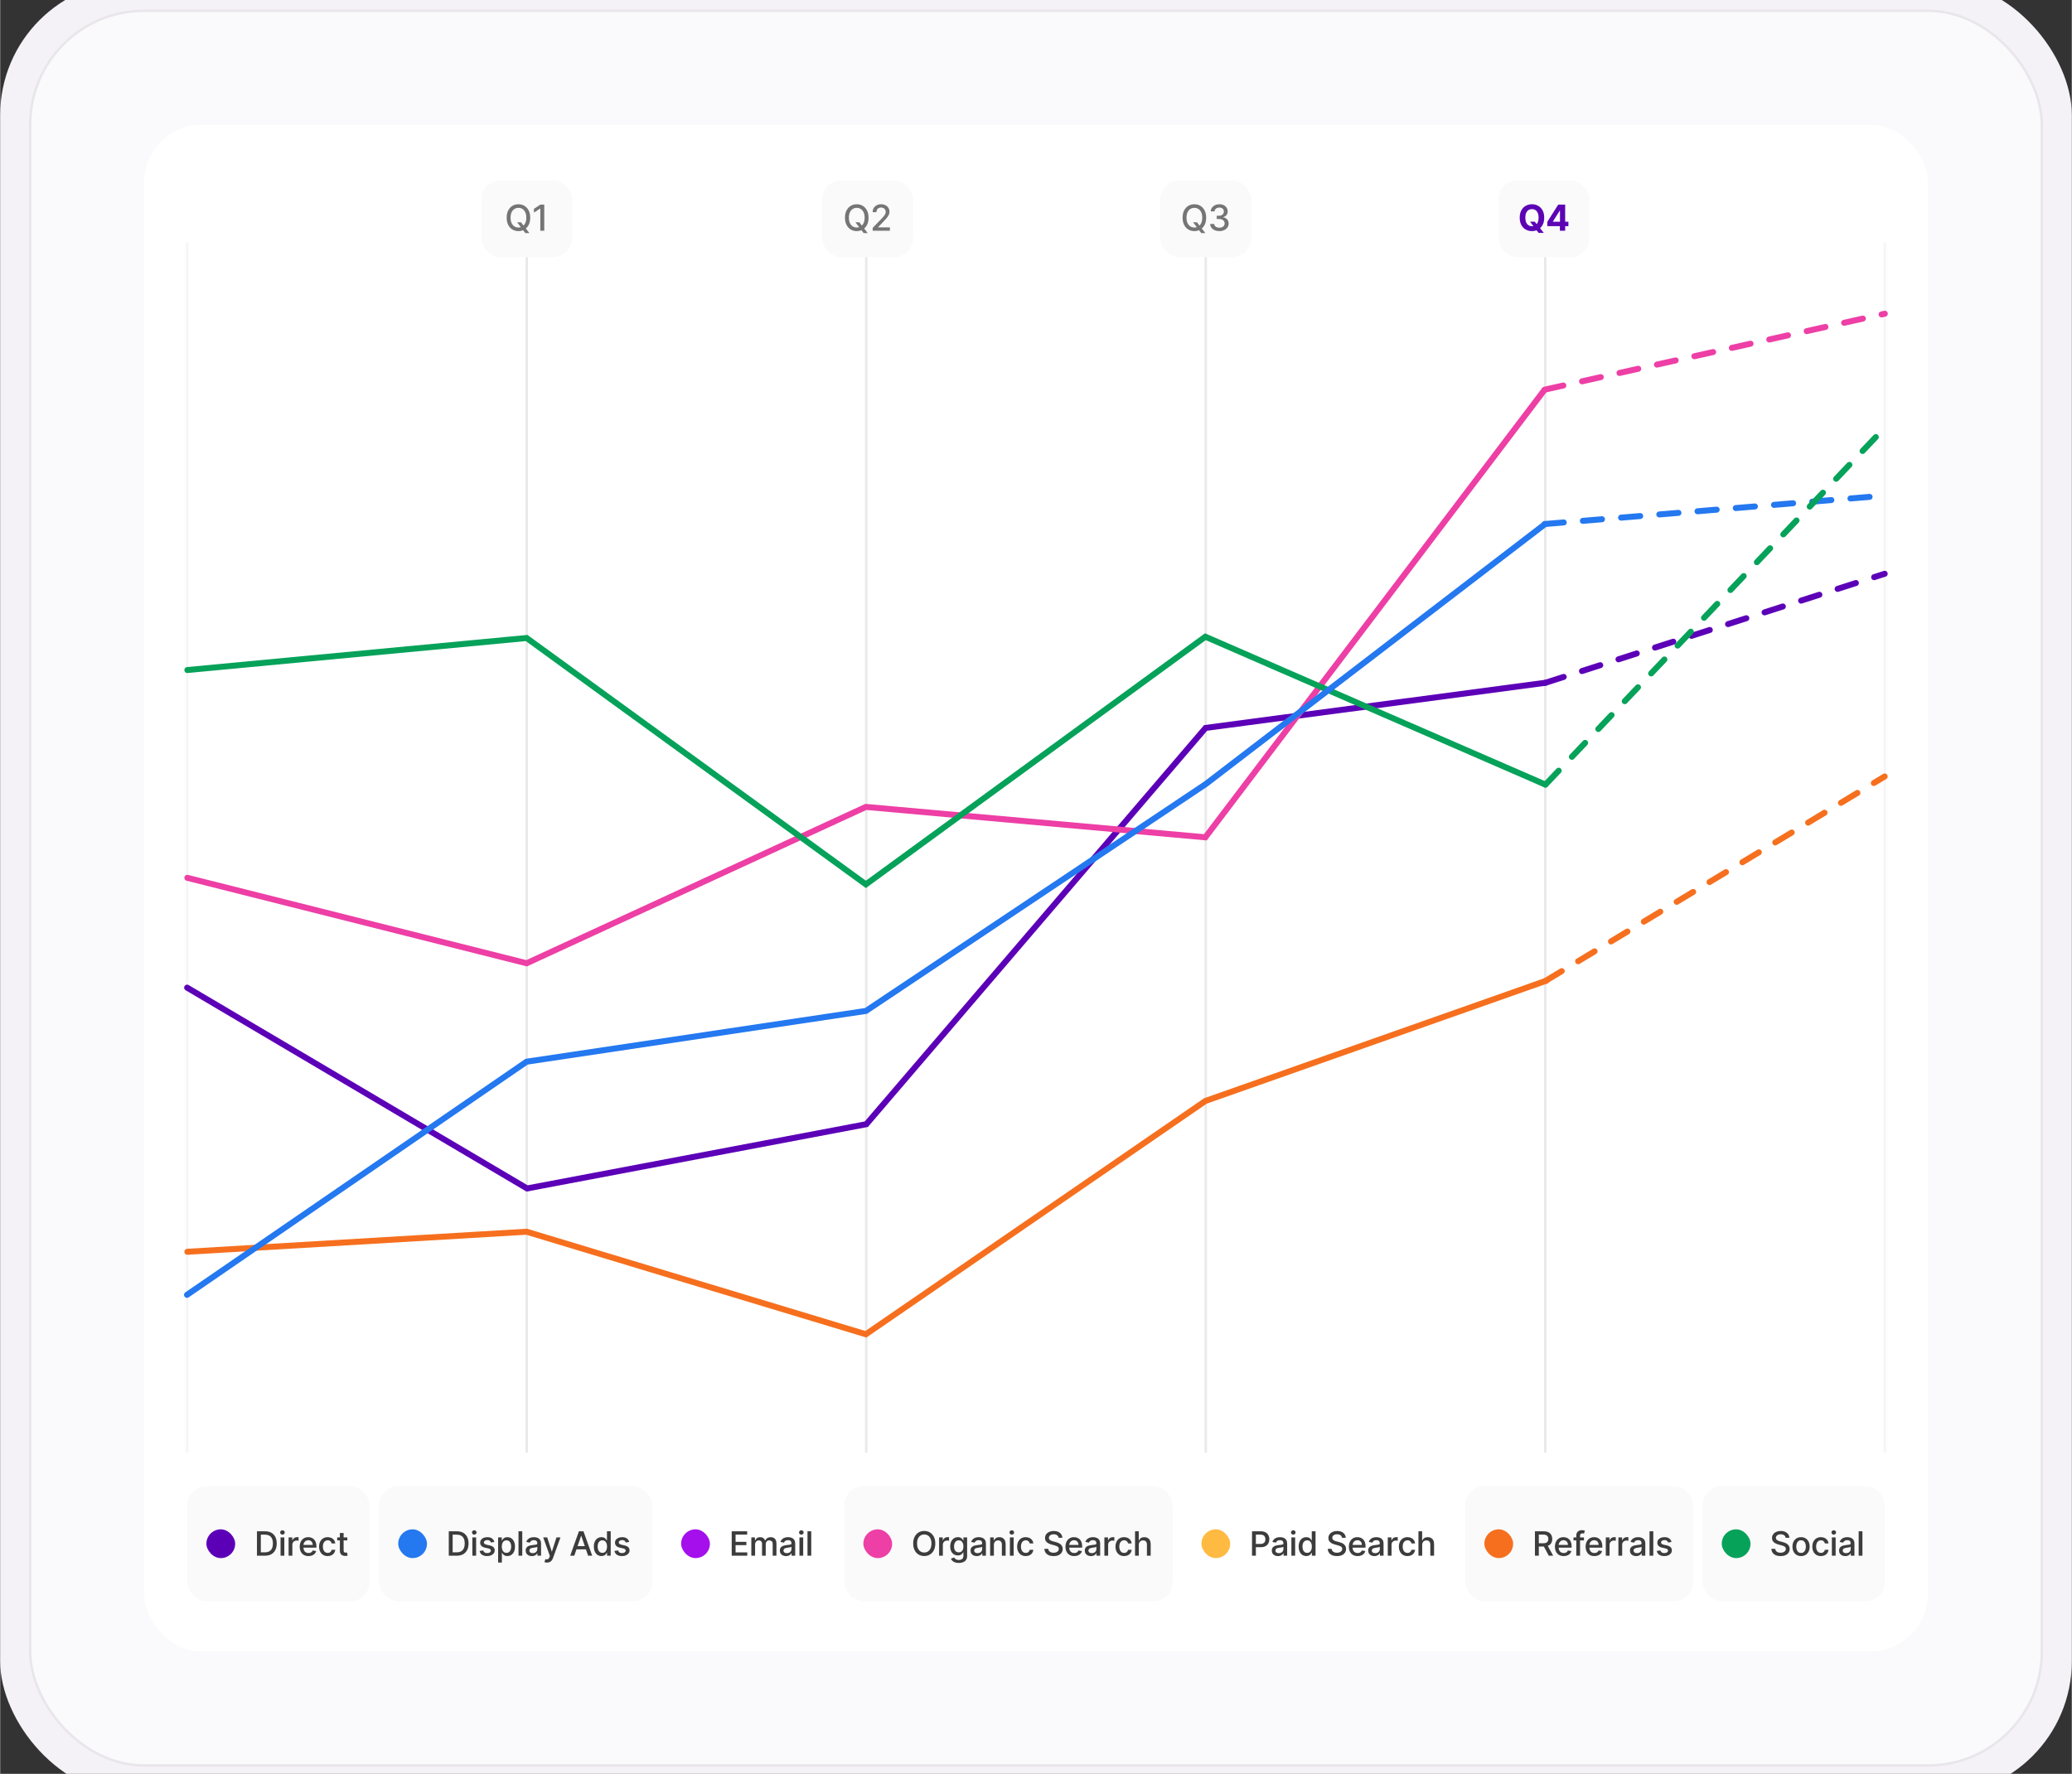
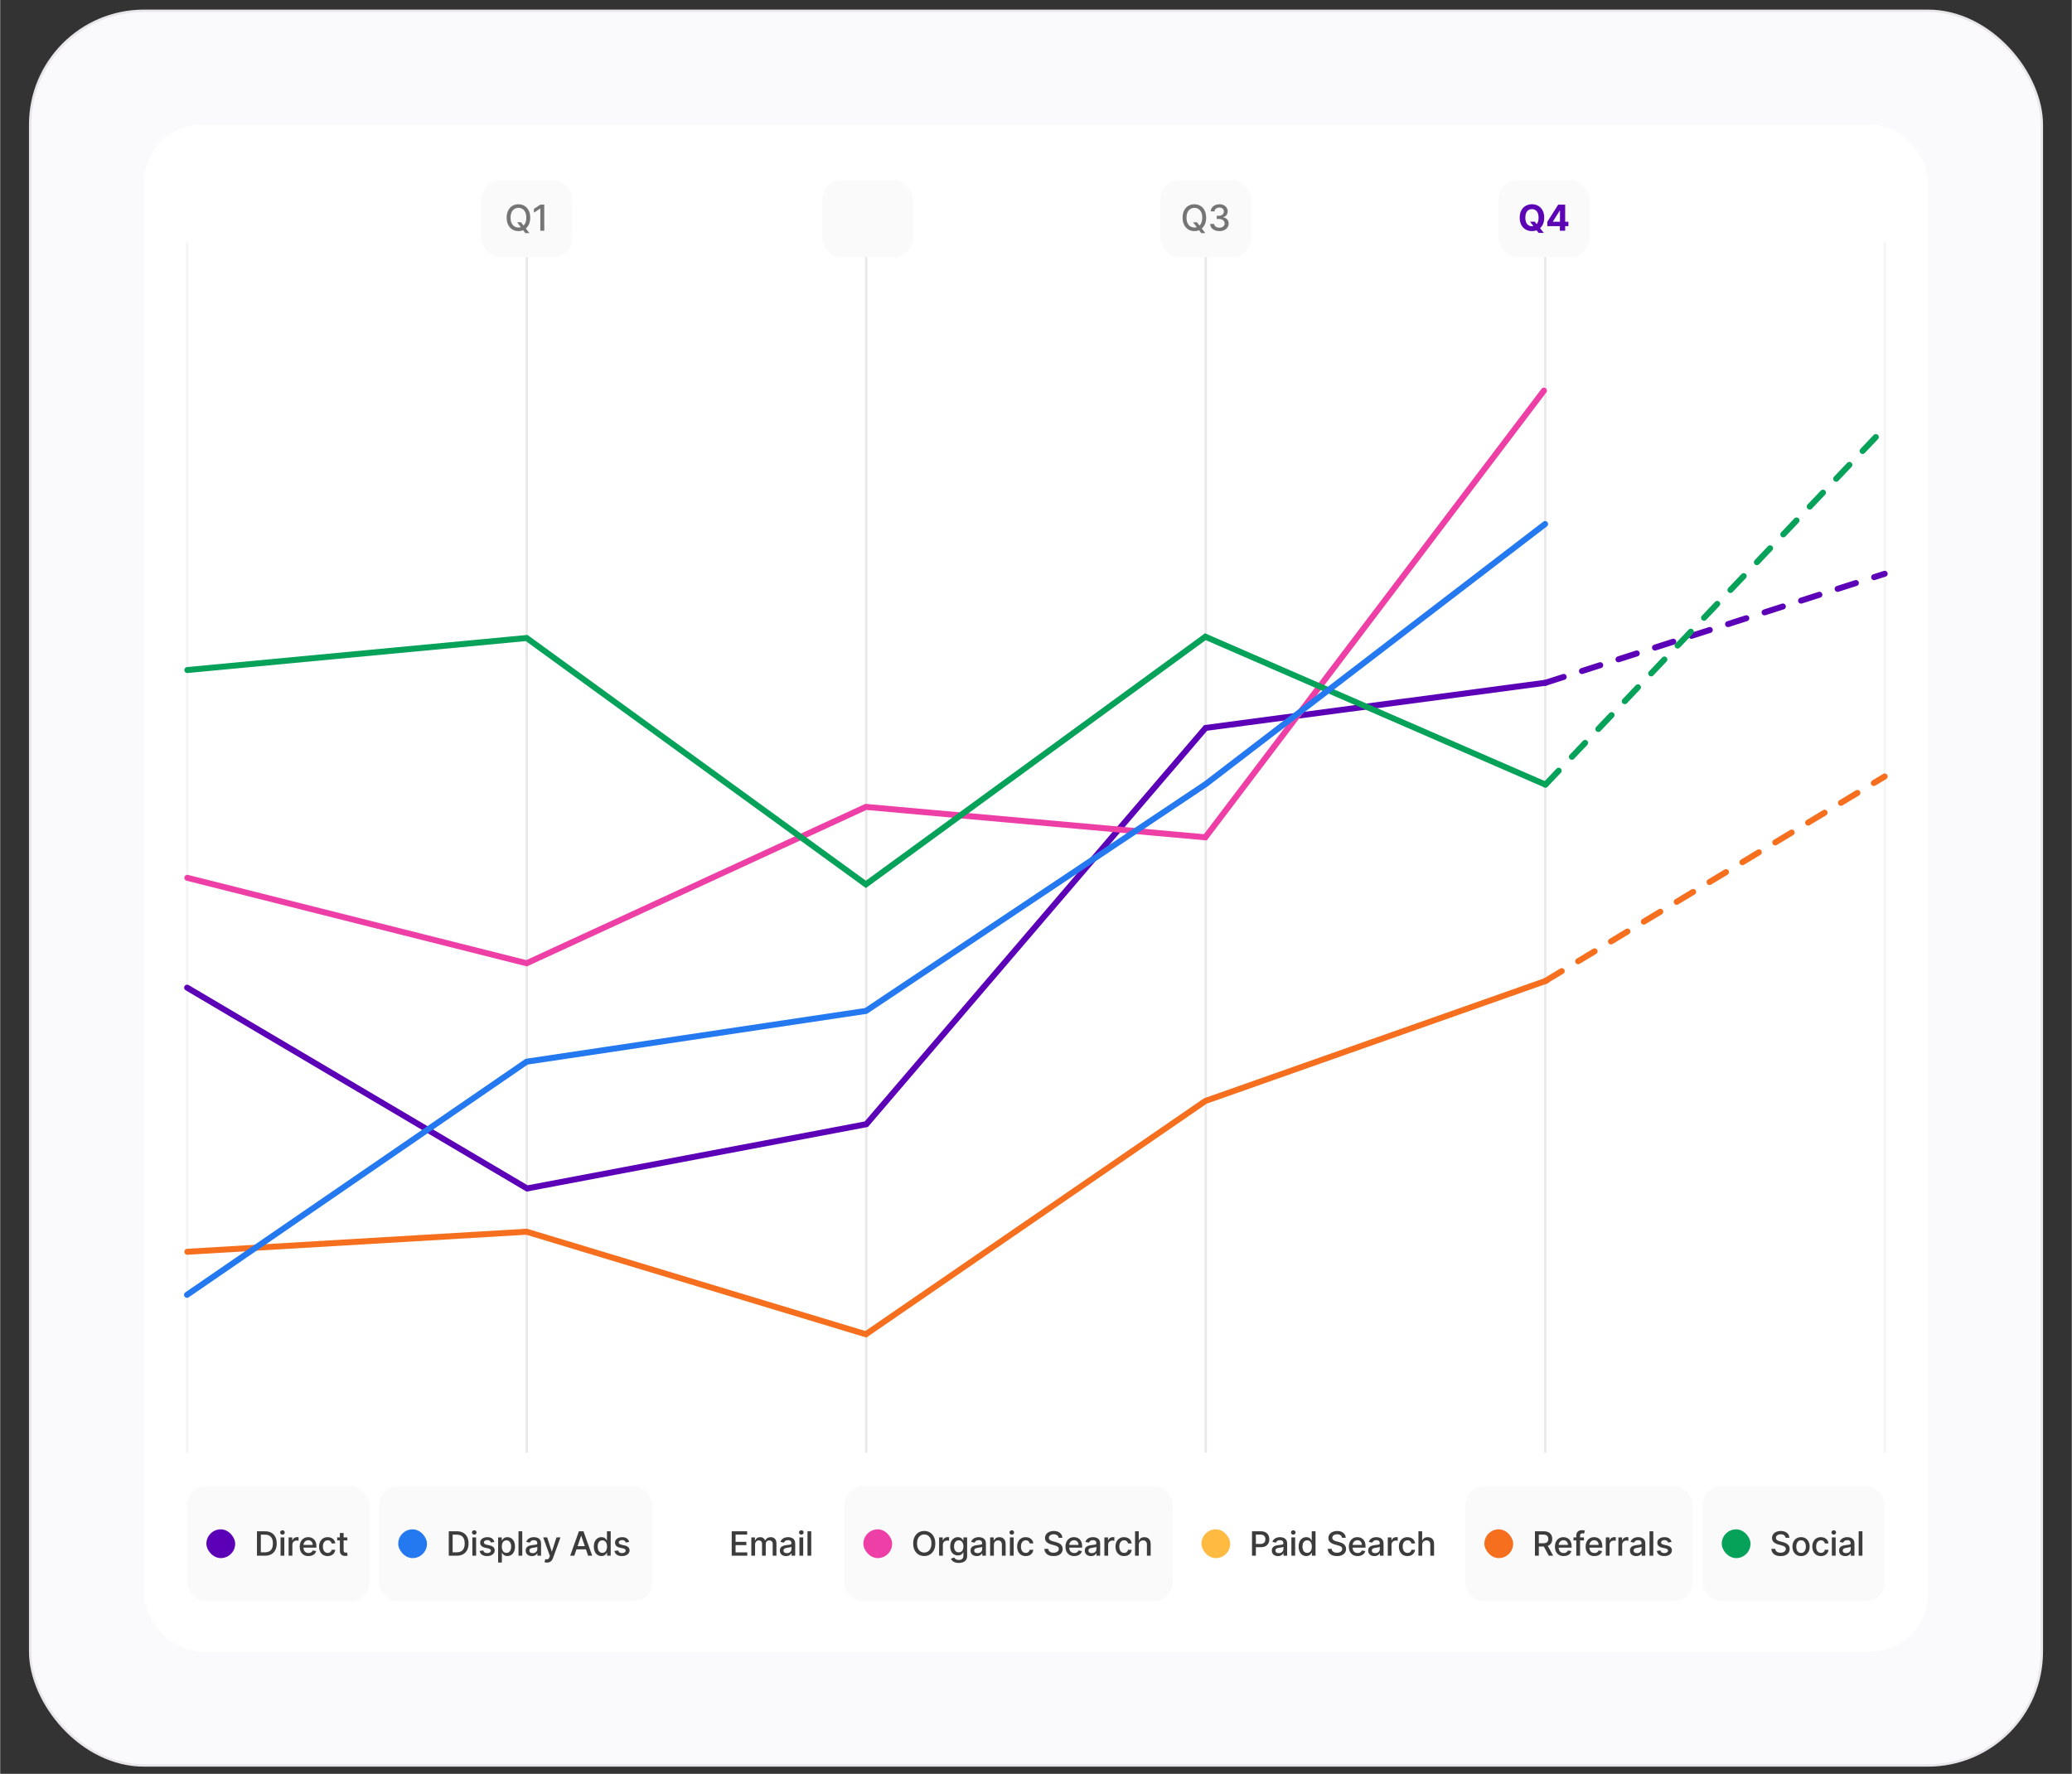
<svg xmlns="http://www.w3.org/2000/svg" viewBox="0 8 864 740" width="696" height="596">
  <rect x="0" y="8" width="864" height="740" fill="#333333" stroke="none" />
  <svg width="864" height="757" viewBox="0 0 864 757" fill="none">
-     <rect width="864" height="757" rx="56" fill="#F5F2F7" />
    <g clip-path="url(#clip0_1072_142016)">
      <rect x="12.5" y="12.5" width="839" height="732" rx="47.5" fill="#FAF9FB" />
      <rect x="12.5" y="12.5" width="839" height="732" rx="47.5" stroke="#E8E5EB" />
      <rect x="60" y="60" width="744" height="637" rx="24" fill="white" />
      <path d="M78 614V109" stroke="#F5F5F5" />
      <path d="M219.6 614V109" stroke="#E9E9E9" />
      <path d="M361.2 614V109" stroke="#E9E9E9" />
      <path d="M502.8 614V109" stroke="#E9E9E9" />
      <path d="M644.4 614V109" stroke="#E9E9E9" />
      <path d="M786 614V109" stroke="#F5F5F5" />
      <rect x="78" y="628" width="76" height="48" rx="8" fill="#FAFAFA" />
      <rect x="86" y="646" width="12" height="12" rx="6" fill="#5C00B8" />
      <path d="M110.425 657H107.089V646.818H110.519C111.523 646.818 112.384 647.022 113.099 647.43C113.819 647.834 114.371 648.416 114.755 649.175C115.139 649.93 115.332 650.837 115.332 651.894C115.332 652.955 115.138 653.866 114.75 654.629C114.366 655.391 113.807 655.978 113.075 656.388C112.342 656.796 111.459 657 110.425 657ZM108.705 655.593H110.34C111.099 655.593 111.731 655.451 112.234 655.165C112.738 654.88 113.114 654.464 113.363 653.918C113.615 653.367 113.741 652.693 113.741 651.894C113.741 651.099 113.616 650.429 113.368 649.886C113.119 649.339 112.748 648.926 112.254 648.648C111.764 648.366 111.154 648.225 110.425 648.225H108.705V655.593ZM116.929 657V649.364H118.495V657H116.929ZM117.719 648.21C117.454 648.21 117.227 648.121 117.038 647.942C116.849 647.763 116.755 647.549 116.755 647.3C116.755 647.049 116.849 646.835 117.038 646.659C117.227 646.48 117.454 646.391 117.719 646.391C117.984 646.391 118.211 646.48 118.4 646.659C118.589 646.838 118.684 647.052 118.684 647.3C118.684 647.549 118.589 647.763 118.4 647.942C118.211 648.121 117.984 648.21 117.719 648.21ZM120.288 657V649.364H121.804V650.592H121.884C122.023 650.174 122.267 649.846 122.615 649.607C122.966 649.369 123.364 649.249 123.808 649.249C123.904 649.249 124.015 649.253 124.141 649.259C124.267 649.266 124.368 649.276 124.444 649.289V650.771C124.381 650.751 124.272 650.731 124.116 650.711C123.96 650.688 123.806 650.676 123.654 650.676C123.309 650.676 123.001 650.749 122.729 650.895C122.457 651.041 122.243 651.243 122.088 651.501C121.932 651.757 121.854 652.05 121.854 652.381V657H120.288ZM128.577 657.154C127.821 657.154 127.17 656.993 126.623 656.672C126.079 656.347 125.66 655.891 125.365 655.305C125.07 654.715 124.922 654.024 124.922 653.232C124.922 652.446 125.07 651.757 125.365 651.163C125.66 650.567 126.073 650.101 126.603 649.766C127.137 649.432 127.76 649.264 128.472 649.264C128.916 649.264 129.342 649.337 129.75 649.483C130.158 649.625 130.522 649.851 130.844 650.159C131.165 650.464 131.419 650.86 131.604 651.347C131.79 651.835 131.883 652.421 131.883 653.107V653.639H125.763V652.501H130.356C130.356 652.123 130.279 651.786 130.123 651.491C129.967 651.196 129.748 650.964 129.467 650.795C129.188 650.623 128.862 650.537 128.487 650.537C128.083 650.537 127.73 650.635 127.428 650.83C127.127 651.026 126.893 651.283 126.727 651.601C126.565 651.919 126.482 652.264 126.479 652.635V653.55C126.479 654.044 126.566 654.464 126.742 654.812C126.918 655.161 127.163 655.426 127.478 655.608C127.796 655.79 128.167 655.881 128.592 655.881C128.87 655.881 129.122 655.842 129.347 655.762C129.576 655.683 129.773 655.565 129.939 655.409C130.105 655.25 130.23 655.053 130.317 654.817L131.793 655.056C131.684 655.477 131.483 655.845 131.192 656.16C130.9 656.475 130.532 656.72 130.088 656.896C129.644 657.068 129.14 657.154 128.577 657.154ZM136.583 657.154C135.841 657.154 135.201 656.987 134.664 656.652C134.13 656.314 133.72 655.848 133.431 655.255C133.143 654.662 132.999 653.982 132.999 653.217C132.999 652.438 133.144 651.752 133.436 651.158C133.731 650.565 134.145 650.101 134.679 649.766C135.216 649.432 135.846 649.264 136.568 649.264C137.158 649.264 137.684 649.374 138.144 649.592C138.605 649.808 138.976 650.111 139.258 650.502C139.54 650.893 139.705 651.351 139.755 651.874H138.239C138.162 651.513 137.985 651.205 137.707 650.95C137.428 650.694 137.057 650.567 136.593 650.567C136.192 650.567 135.839 650.673 135.534 650.885C135.233 651.097 134.997 651.399 134.828 651.79C134.662 652.181 134.58 652.645 134.58 653.182C134.58 653.729 134.662 654.201 134.828 654.599C134.994 654.996 135.228 655.303 135.529 655.518C135.831 655.734 136.185 655.842 136.593 655.842C136.872 655.842 137.123 655.79 137.349 655.688C137.574 655.585 137.763 655.436 137.916 655.24C138.071 655.045 138.179 654.809 138.239 654.534H139.755C139.702 655.041 139.541 655.492 139.273 655.886C139.004 656.281 138.641 656.591 138.184 656.816C137.73 657.041 137.196 657.154 136.583 657.154ZM144.782 649.364V650.607H140.556V649.364H144.782ZM141.665 647.534H143.231V654.743C143.231 655.018 143.273 655.227 143.355 655.369C143.438 655.509 143.546 655.603 143.679 655.653C143.815 655.702 143.962 655.727 144.121 655.727C144.24 655.727 144.345 655.721 144.434 655.707C144.524 655.691 144.593 655.676 144.643 655.663L144.922 656.935C144.832 656.969 144.704 657.003 144.539 657.04C144.376 657.076 144.174 657.096 143.932 657.099C143.528 657.109 143.153 657.041 142.809 656.896C142.464 656.746 142.187 656.518 141.978 656.21C141.77 655.901 141.665 655.513 141.665 655.046V647.534Z" fill="#3C3C3C" />
      <rect x="158" y="628" width="114" height="48" rx="8" fill="#FAFAFA" />
      <rect x="166" y="646" width="12" height="12" rx="6" fill="#2478F0" />
      <path d="M190.425 657H187.089V646.818H190.519C191.523 646.818 192.384 647.022 193.099 647.43C193.819 647.834 194.371 648.416 194.755 649.175C195.139 649.93 195.332 650.837 195.332 651.894C195.332 652.955 195.138 653.866 194.75 654.629C194.366 655.391 193.807 655.978 193.075 656.388C192.342 656.796 191.459 657 190.425 657ZM188.705 655.593H190.34C191.099 655.593 191.731 655.451 192.234 655.165C192.738 654.88 193.114 654.464 193.363 653.918C193.615 653.367 193.741 652.693 193.741 651.894C193.741 651.099 193.616 650.429 193.368 649.886C193.119 649.339 192.748 648.926 192.254 648.648C191.764 648.366 191.154 648.225 190.425 648.225H188.705V655.593ZM196.929 657V649.364H198.495V657H196.929ZM197.719 648.21C197.454 648.21 197.227 648.121 197.038 647.942C196.849 647.763 196.755 647.549 196.755 647.3C196.755 647.049 196.849 646.835 197.038 646.659C197.227 646.48 197.454 646.391 197.719 646.391C197.984 646.391 198.211 646.48 198.4 646.659C198.589 646.838 198.684 647.052 198.684 647.3C198.684 647.549 198.589 647.763 198.4 647.942C198.211 648.121 197.984 648.21 197.719 648.21ZM206.09 651.268L204.668 651.491C204.615 651.319 204.529 651.157 204.409 651.004C204.29 650.852 204.129 650.728 203.927 650.631C203.725 650.532 203.473 650.482 203.171 650.482C202.764 650.482 202.422 650.573 202.147 650.756C201.872 650.938 201.735 651.172 201.735 651.457C201.735 651.702 201.826 651.901 202.008 652.053C202.194 652.202 202.492 652.327 202.903 652.426L204.141 652.705C204.85 652.864 205.377 653.114 205.722 653.455C206.07 653.793 206.244 654.232 206.244 654.773C206.244 655.237 206.11 655.648 205.841 656.006C205.573 656.364 205.202 656.645 204.728 656.851C204.257 657.053 203.71 657.154 203.087 657.154C202.212 657.154 201.501 656.969 200.954 656.597C200.407 656.223 200.072 655.694 199.95 655.011L201.466 654.803C201.556 655.17 201.736 655.449 202.008 655.638C202.283 655.823 202.639 655.916 203.077 655.916C203.551 655.916 203.929 655.818 204.211 655.623C204.496 655.424 204.638 655.182 204.638 654.897C204.638 654.662 204.55 654.466 204.375 654.31C204.202 654.151 203.934 654.032 203.569 653.952L202.277 653.669C201.557 653.51 201.027 653.251 200.686 652.893C200.344 652.536 200.174 652.085 200.174 651.541C200.174 651.084 200.3 650.686 200.551 650.348C200.807 650.007 201.158 649.741 201.605 649.553C202.056 649.36 202.573 649.264 203.157 649.264C203.998 649.264 204.661 649.446 205.145 649.811C205.629 650.172 205.944 650.658 206.09 651.268ZM207.667 659.864V649.364H209.198V650.607H209.317C209.407 650.441 209.533 650.254 209.695 650.045C209.861 649.836 210.088 649.654 210.376 649.498C210.665 649.342 211.043 649.264 211.51 649.264C212.12 649.264 212.665 649.418 213.146 649.727C213.626 650.035 214.006 650.482 214.284 651.069C214.562 651.656 214.702 652.365 214.702 653.197C214.702 654.022 214.564 654.73 214.289 655.32C214.014 655.91 213.636 656.362 213.155 656.677C212.678 656.988 212.133 657.144 211.52 657.144C211.062 657.144 210.688 657.068 210.396 656.915C210.105 656.763 209.874 656.582 209.705 656.374C209.539 656.165 209.41 655.976 209.317 655.807H209.233V659.864H207.667ZM209.203 653.182C209.203 653.705 209.278 654.166 209.427 654.564C209.579 654.962 209.8 655.272 210.088 655.494C210.38 655.716 210.733 655.827 211.147 655.827C211.578 655.827 211.939 655.711 212.231 655.479C212.522 655.247 212.743 654.932 212.892 654.534C213.041 654.133 213.116 653.682 213.116 653.182C213.116 652.685 213.043 652.241 212.897 651.849C212.751 651.455 212.532 651.145 212.241 650.92C211.949 650.694 211.584 650.582 211.147 650.582C210.726 650.582 210.371 650.689 210.083 650.905C209.795 651.12 209.576 651.424 209.427 651.815C209.278 652.202 209.203 652.658 209.203 653.182ZM217.733 646.818V657H216.167V646.818H217.733ZM221.743 657.164C221.26 657.164 220.822 657.075 220.431 656.896C220.043 656.717 219.735 656.456 219.506 656.115C219.281 655.77 219.168 655.348 219.168 654.847C219.168 654.413 219.251 654.057 219.417 653.778C219.582 653.5 219.805 653.28 220.083 653.117C220.365 652.951 220.678 652.827 221.023 652.744C221.371 652.661 221.727 652.598 222.091 652.555C222.546 652.502 222.913 652.458 223.195 652.421C223.48 652.385 223.687 652.328 223.817 652.252C223.946 652.173 224.01 652.043 224.01 651.864V651.83C224.01 651.412 223.891 651.089 223.653 650.86C223.414 650.628 223.063 650.512 222.599 650.512C222.115 650.512 221.732 650.618 221.45 650.83C221.172 651.042 220.979 651.283 220.873 651.551L219.407 651.253C219.566 650.789 219.803 650.411 220.118 650.119C220.433 649.824 220.802 649.609 221.226 649.473C221.651 649.334 222.101 649.264 222.579 649.264C222.9 649.264 223.235 649.302 223.583 649.379C223.931 649.451 224.256 649.584 224.557 649.776C224.859 649.969 225.104 650.239 225.293 650.587C225.482 650.931 225.577 651.375 225.577 651.919V657H224.055V655.956H223.996C223.899 656.152 223.754 656.342 223.558 656.528C223.366 656.713 223.119 656.866 222.817 656.985C222.519 657.104 222.161 657.164 221.743 657.164ZM222.101 655.941C222.502 655.941 222.845 655.862 223.131 655.702C223.416 655.543 223.634 655.336 223.787 655.081C223.939 654.822 224.015 654.546 224.015 654.251V653.286C223.959 653.339 223.858 653.387 223.712 653.43C223.566 653.47 223.401 653.507 223.215 653.54C223.029 653.573 222.847 653.601 222.668 653.624C222.493 653.647 222.343 653.667 222.221 653.684C221.939 653.72 221.682 653.782 221.45 653.868C221.221 653.951 221.037 654.072 220.898 654.231C220.762 654.387 220.694 654.594 220.694 654.852C220.694 655.21 220.827 655.482 221.092 655.668C221.357 655.85 221.694 655.941 222.101 655.941ZM228.053 659.864C227.825 659.864 227.616 659.845 227.427 659.809C227.241 659.772 227.099 659.733 226.999 659.69L227.372 658.427C227.644 658.503 227.884 658.536 228.093 658.526C228.305 658.516 228.491 658.44 228.65 658.298C228.812 658.155 228.955 657.921 229.078 657.597L229.257 657.114L226.467 649.364H228.138L230.027 655.25H230.107L232.001 649.364H233.676L230.549 657.994C230.407 658.395 230.221 658.735 229.992 659.013C229.764 659.292 229.49 659.502 229.172 659.645C228.854 659.791 228.481 659.864 228.053 659.864ZM239.438 657H237.723L241.367 646.818H243.266L246.91 657H245.195L242.356 648.727H242.277L239.438 657ZM239.657 653.013H244.966V654.35H239.657V653.013ZM250.774 657.144C250.161 657.144 249.614 656.988 249.134 656.677C248.656 656.362 248.28 655.91 248.005 655.32C247.73 654.73 247.592 654.022 247.592 653.197C247.592 652.365 247.732 651.656 248.01 651.069C248.288 650.482 248.668 650.035 249.149 649.727C249.632 649.418 250.178 649.264 250.784 649.264C251.251 649.264 251.629 649.342 251.918 649.498C252.206 649.654 252.431 649.836 252.594 650.045C252.76 650.254 252.887 650.441 252.977 650.607H253.061V646.818H254.627V657H253.096V655.807H252.977C252.887 655.976 252.758 656.165 252.589 656.374C252.42 656.582 252.189 656.763 251.898 656.915C251.606 657.068 251.232 657.144 250.774 657.144ZM251.147 655.827C251.565 655.827 251.918 655.716 252.206 655.494C252.494 655.272 252.713 654.962 252.862 654.564C253.015 654.166 253.091 653.705 253.091 653.182C253.091 652.658 253.016 652.202 252.867 651.815C252.718 651.424 252.499 651.12 252.211 650.905C251.923 650.689 251.568 650.582 251.147 650.582C250.713 650.582 250.35 650.694 250.058 650.92C249.767 651.145 249.546 651.455 249.397 651.849C249.251 652.241 249.178 652.685 249.178 653.182C249.178 653.682 249.253 654.133 249.402 654.534C249.551 654.932 249.772 655.247 250.063 655.479C250.355 655.711 250.716 655.827 251.147 655.827ZM262.332 651.268L260.91 651.491C260.857 651.319 260.771 651.157 260.651 651.004C260.532 650.852 260.371 650.728 260.169 650.631C259.967 650.532 259.715 650.482 259.413 650.482C259.006 650.482 258.664 650.573 258.389 650.756C258.114 650.938 257.977 651.172 257.977 651.457C257.977 651.702 258.068 651.901 258.25 652.053C258.436 652.202 258.734 652.327 259.145 652.426L260.383 652.705C261.092 652.864 261.619 653.114 261.964 653.455C262.312 653.793 262.486 654.232 262.486 654.773C262.486 655.237 262.352 655.648 262.083 656.006C261.815 656.364 261.443 656.645 260.97 656.851C260.499 657.053 259.952 657.154 259.329 657.154C258.454 657.154 257.743 656.969 257.196 656.597C256.649 656.223 256.314 655.694 256.192 655.011L257.708 654.803C257.798 655.17 257.978 655.449 258.25 655.638C258.525 655.823 258.881 655.916 259.319 655.916C259.793 655.916 260.171 655.818 260.452 655.623C260.737 655.424 260.88 655.182 260.88 654.897C260.88 654.662 260.792 654.466 260.617 654.31C260.444 654.151 260.176 654.032 259.811 653.952L258.519 653.669C257.799 653.51 257.269 653.251 256.928 652.893C256.586 652.536 256.416 652.085 256.416 651.541C256.416 651.084 256.541 650.686 256.793 650.348C257.049 650.007 257.4 649.741 257.847 649.553C258.298 649.36 258.815 649.264 259.398 649.264C260.24 649.264 260.903 649.446 261.387 649.811C261.871 650.172 262.186 650.658 262.332 651.268Z" fill="#3C3C3C" />
-       <rect x="284" y="646" width="12" height="12" rx="6" fill="#A50FEC" />
      <path d="M305.089 657V646.818H311.532V648.195H306.705V651.213H311.199V652.59H306.705V655.623H311.587V657H305.089ZM313.274 657V649.364H314.776V650.621H314.87C315.029 650.197 315.289 649.866 315.651 649.627C316.015 649.385 316.449 649.264 316.953 649.264C317.467 649.264 317.898 649.385 318.246 649.627C318.594 649.866 318.849 650.197 319.012 650.621H319.091C319.27 650.207 319.558 649.877 319.956 649.632C320.357 649.387 320.833 649.264 321.383 649.264C322.079 649.264 322.646 649.483 323.083 649.92C323.524 650.358 323.744 651.011 323.744 651.879V657H322.178V652.053C322.178 651.546 322.041 651.178 321.766 650.95C321.494 650.721 321.166 650.607 320.781 650.607C320.307 650.607 319.94 650.752 319.678 651.044C319.416 651.332 319.285 651.704 319.285 652.158V657H317.734V651.964C317.734 651.553 317.606 651.225 317.351 650.979C317.099 650.731 316.771 650.607 316.367 650.607C316.092 650.607 315.838 650.678 315.606 650.82C315.374 650.963 315.188 651.162 315.049 651.417C314.91 651.672 314.84 651.969 314.84 652.307V657H313.274ZM327.738 657.164C327.254 657.164 326.816 657.075 326.425 656.896C326.037 656.717 325.729 656.456 325.5 656.115C325.275 655.77 325.162 655.348 325.162 654.847C325.162 654.413 325.245 654.057 325.411 653.778C325.577 653.5 325.799 653.28 326.077 653.117C326.359 652.951 326.672 652.827 327.017 652.744C327.365 652.661 327.721 652.598 328.086 652.555C328.54 652.502 328.908 652.458 329.189 652.421C329.474 652.385 329.682 652.328 329.811 652.252C329.94 652.173 330.005 652.043 330.005 651.864V651.83C330.005 651.412 329.885 651.089 329.647 650.86C329.408 650.628 329.057 650.512 328.593 650.512C328.109 650.512 327.726 650.618 327.444 650.83C327.166 651.042 326.974 651.283 326.868 651.551L325.401 651.253C325.56 650.789 325.797 650.411 326.112 650.119C326.427 649.824 326.796 649.609 327.221 649.473C327.645 649.334 328.096 649.264 328.573 649.264C328.894 649.264 329.229 649.302 329.577 649.379C329.925 649.451 330.25 649.584 330.552 649.776C330.853 649.969 331.098 650.239 331.287 650.587C331.476 650.931 331.571 651.375 331.571 651.919V657H330.049V655.956H329.99C329.894 656.152 329.748 656.342 329.552 656.528C329.36 656.713 329.113 656.866 328.812 656.985C328.513 657.104 328.155 657.164 327.738 657.164ZM328.096 655.941C328.497 655.941 328.84 655.862 329.125 655.702C329.41 655.543 329.629 655.336 329.781 655.081C329.933 654.822 330.01 654.546 330.01 654.251V653.286C329.953 653.339 329.852 653.387 329.706 653.43C329.561 653.47 329.395 653.507 329.209 653.54C329.024 653.573 328.841 653.601 328.662 653.624C328.487 653.647 328.338 653.667 328.215 653.684C327.933 653.72 327.676 653.782 327.444 653.868C327.216 653.951 327.032 654.072 326.893 654.231C326.757 654.387 326.689 654.594 326.689 654.852C326.689 655.21 326.821 655.482 327.086 655.668C327.352 655.85 327.688 655.941 328.096 655.941ZM333.337 657V649.364H334.903V657H333.337ZM334.127 648.21C333.862 648.21 333.635 648.121 333.446 647.942C333.257 647.763 333.163 647.549 333.163 647.3C333.163 647.049 333.257 646.835 333.446 646.659C333.635 646.48 333.862 646.391 334.127 646.391C334.392 646.391 334.619 646.48 334.808 646.659C334.997 646.838 335.092 647.052 335.092 647.3C335.092 647.549 334.997 647.763 334.808 647.942C334.619 648.121 334.392 648.21 334.127 648.21ZM338.262 646.818V657H336.696V646.818H338.262Z" fill="#3C3C3C" />
      <rect x="352" y="628" width="137" height="48" rx="8" fill="#FAFAFA" />
      <rect x="360" y="646" width="12" height="12" rx="6" fill="#ED3FA5" />
      <path d="M389.998 651.909C389.998 652.996 389.797 653.931 389.396 654.713C388.995 655.495 388.447 656.095 387.751 656.513C387.058 656.93 386.271 657.139 385.389 657.139C384.508 657.139 383.719 656.93 383.023 656.513C382.33 656.092 381.783 655.492 381.382 654.713C380.981 653.931 380.781 652.996 380.781 651.909C380.781 650.819 380.981 649.884 381.382 649.105C381.783 648.323 382.33 647.723 383.023 647.305C383.719 646.888 384.508 646.679 385.389 646.679C386.271 646.679 387.058 646.888 387.751 647.305C388.447 647.723 388.995 648.323 389.396 649.105C389.797 649.884 389.998 650.819 389.998 651.909ZM388.392 651.909C388.392 651.094 388.261 650.408 387.999 649.851C387.741 649.291 387.384 648.866 386.93 648.578C386.48 648.29 385.966 648.146 385.389 648.146C384.812 648.146 384.297 648.29 383.843 648.578C383.392 648.866 383.036 649.291 382.774 649.851C382.516 650.408 382.386 651.094 382.386 651.909C382.386 652.721 382.516 653.407 382.774 653.967C383.036 654.527 383.392 654.952 383.843 655.24C384.297 655.528 384.812 655.673 385.389 655.673C385.966 655.673 386.48 655.528 386.93 655.24C387.384 654.952 387.741 654.527 387.999 653.967C388.261 653.407 388.392 652.721 388.392 651.909ZM391.585 657V649.364H393.101V650.592H393.181C393.32 650.174 393.564 649.846 393.912 649.607C394.263 649.369 394.661 649.249 395.105 649.249C395.201 649.249 395.312 649.253 395.438 649.259C395.564 649.266 395.665 649.276 395.741 649.289V650.771C395.678 650.751 395.569 650.731 395.413 650.711C395.257 650.688 395.103 650.676 394.951 650.676C394.606 650.676 394.298 650.749 394.026 650.895C393.754 651.041 393.54 651.243 393.385 651.501C393.229 651.757 393.151 652.05 393.151 652.381V657H391.585ZM399.789 660.023C399.173 660.023 398.642 659.942 398.198 659.779C397.757 659.617 397.398 659.4 397.119 659.128C396.844 658.859 396.642 658.564 396.513 658.243L397.875 657.751C397.961 657.897 398.079 658.049 398.228 658.208C398.377 658.367 398.578 658.503 398.829 658.616C399.085 658.728 399.411 658.785 399.809 658.785C400.359 658.785 400.813 658.651 401.171 658.382C401.532 658.117 401.713 657.689 401.713 657.099V655.613H401.619C401.529 655.782 401.4 655.966 401.231 656.165C401.062 656.36 400.831 656.529 400.54 656.672C400.248 656.814 399.872 656.886 399.411 656.886C398.815 656.886 398.276 656.745 397.795 656.463C397.315 656.181 396.934 655.764 396.652 655.21C396.37 654.653 396.229 653.967 396.229 653.152C396.229 652.333 396.369 651.634 396.647 651.054C396.925 650.474 397.305 650.031 397.785 649.727C398.269 649.418 398.815 649.264 399.421 649.264C399.888 649.264 400.268 649.342 400.56 649.498C400.851 649.654 401.08 649.836 401.246 650.045C401.411 650.254 401.539 650.441 401.628 650.607H401.733V649.364H403.269V657.159C403.269 657.812 403.117 658.349 402.812 658.77C402.507 659.194 402.091 659.509 401.564 659.714C401.04 659.92 400.449 660.023 399.789 660.023ZM399.784 655.608C400.202 655.608 400.555 655.51 400.843 655.315C401.131 655.116 401.35 654.832 401.499 654.464C401.652 654.093 401.728 653.651 401.728 653.137C401.728 652.63 401.653 652.186 401.504 651.805C401.355 651.42 401.136 651.12 400.848 650.905C400.56 650.689 400.205 650.582 399.784 650.582C399.35 650.582 398.987 650.694 398.695 650.92C398.404 651.145 398.183 651.45 398.034 651.835C397.888 652.219 397.815 652.653 397.815 653.137C397.815 653.628 397.89 654.058 398.039 654.43C398.188 654.801 398.409 655.091 398.7 655.3C398.992 655.505 399.353 655.608 399.784 655.608ZM407.275 657.164C406.791 657.164 406.353 657.075 405.962 656.896C405.574 656.717 405.266 656.456 405.038 656.115C404.812 655.77 404.699 655.348 404.699 654.847C404.699 654.413 404.782 654.057 404.948 653.778C405.114 653.5 405.336 653.28 405.614 653.117C405.896 652.951 406.209 652.827 406.554 652.744C406.902 652.661 407.258 652.598 407.623 652.555C408.077 652.502 408.445 652.458 408.726 652.421C409.012 652.385 409.219 652.328 409.348 652.252C409.477 652.173 409.542 652.043 409.542 651.864V651.83C409.542 651.412 409.422 651.089 409.184 650.86C408.945 650.628 408.594 650.512 408.13 650.512C407.646 650.512 407.263 650.618 406.981 650.83C406.703 651.042 406.511 651.283 406.405 651.551L404.938 651.253C405.097 650.789 405.334 650.411 405.649 650.119C405.964 649.824 406.333 649.609 406.758 649.473C407.182 649.334 407.633 649.264 408.11 649.264C408.431 649.264 408.766 649.302 409.114 649.379C409.462 649.451 409.787 649.584 410.089 649.776C410.39 649.969 410.636 650.239 410.824 650.587C411.013 650.931 411.108 651.375 411.108 651.919V657H409.587V655.956H409.527C409.431 656.152 409.285 656.342 409.089 656.528C408.897 656.713 408.65 656.866 408.349 656.985C408.05 657.104 407.692 657.164 407.275 657.164ZM407.633 655.941C408.034 655.941 408.377 655.862 408.662 655.702C408.947 655.543 409.166 655.336 409.318 655.081C409.471 654.822 409.547 654.546 409.547 654.251V653.286C409.49 653.339 409.389 653.387 409.244 653.43C409.098 653.47 408.932 653.507 408.746 653.54C408.561 653.573 408.378 653.601 408.199 653.624C408.024 653.647 407.875 653.667 407.752 653.684C407.47 653.72 407.213 653.782 406.981 653.868C406.753 653.951 406.569 654.072 406.43 654.231C406.294 654.387 406.226 654.594 406.226 654.852C406.226 655.21 406.358 655.482 406.623 655.668C406.889 655.85 407.225 655.941 407.633 655.941ZM414.44 652.481V657H412.874V649.364H414.375V650.621H414.47C414.645 650.21 414.922 649.882 415.3 649.637C415.678 649.388 416.153 649.264 416.727 649.264C417.25 649.264 417.708 649.374 418.099 649.592C418.49 649.811 418.793 650.134 419.009 650.562C419.224 650.989 419.332 651.516 419.332 652.143V657H417.766V652.347C417.766 651.803 417.625 651.379 417.343 651.074C417.062 650.766 416.674 650.612 416.18 650.612C415.842 650.612 415.542 650.684 415.28 650.83C415.018 650.976 414.813 651.188 414.664 651.467C414.514 651.745 414.44 652.083 414.44 652.481ZM421.114 657V649.364H422.68V657H421.114ZM421.904 648.21C421.639 648.21 421.412 648.121 421.223 647.942C421.034 647.763 420.94 647.549 420.94 647.3C420.94 647.049 421.034 646.835 421.223 646.659C421.412 646.48 421.639 646.391 421.904 646.391C422.17 646.391 422.397 646.48 422.586 646.659C422.775 646.838 422.869 647.052 422.869 647.3C422.869 647.549 422.775 647.763 422.586 647.942C422.397 648.121 422.17 648.21 421.904 648.21ZM427.72 657.154C426.977 657.154 426.338 656.987 425.801 656.652C425.267 656.314 424.856 655.848 424.568 655.255C424.279 654.662 424.135 653.982 424.135 653.217C424.135 652.438 424.281 651.752 424.573 651.158C424.868 650.565 425.282 650.101 425.816 649.766C426.353 649.432 426.982 649.264 427.705 649.264C428.295 649.264 428.82 649.374 429.281 649.592C429.742 649.808 430.113 650.111 430.395 650.502C430.676 650.893 430.842 651.351 430.892 651.874H429.375C429.299 651.513 429.122 651.205 428.843 650.95C428.565 650.694 428.194 650.567 427.73 650.567C427.329 650.567 426.976 650.673 426.671 650.885C426.369 651.097 426.134 651.399 425.965 651.79C425.799 652.181 425.716 652.645 425.716 653.182C425.716 653.729 425.799 654.201 425.965 654.599C426.131 654.996 426.364 655.303 426.666 655.518C426.967 655.734 427.322 655.842 427.73 655.842C428.008 655.842 428.26 655.79 428.485 655.688C428.711 655.585 428.9 655.436 429.052 655.24C429.208 655.045 429.316 654.809 429.375 654.534H430.892C430.839 655.041 430.678 655.492 430.409 655.886C430.141 656.281 429.778 656.591 429.321 656.816C428.867 657.041 428.333 657.154 427.72 657.154ZM441.43 649.523C441.38 649.062 441.168 648.704 440.793 648.449C440.419 648.194 439.945 648.066 439.372 648.066C438.964 648.066 438.611 648.129 438.313 648.255C438.014 648.381 437.784 648.555 437.622 648.777C437.459 648.996 437.378 649.246 437.378 649.528C437.378 649.763 437.433 649.965 437.542 650.134C437.655 650.303 437.802 650.446 437.984 650.562C438.167 650.678 438.364 650.774 438.576 650.85C438.788 650.926 438.995 650.989 439.198 651.039L440.182 651.293C440.523 651.375 440.866 651.488 441.211 651.631C441.556 651.77 441.872 651.952 442.161 652.178C442.449 652.4 442.681 652.675 442.857 653.003C443.036 653.331 443.125 653.722 443.125 654.176C443.125 654.756 442.976 655.272 442.678 655.722C442.379 656.17 441.947 656.523 441.38 656.781C440.817 657.036 440.134 657.164 439.332 657.164C438.563 657.164 437.897 657.043 437.333 656.801C436.77 656.559 436.329 656.213 436.011 655.762C435.693 655.308 435.519 654.766 435.489 654.136H437.1C437.129 654.501 437.247 654.804 437.453 655.046C437.658 655.288 437.923 655.469 438.248 655.588C438.573 655.704 438.931 655.762 439.322 655.762C439.749 655.762 440.127 655.696 440.455 655.563C440.787 655.427 441.047 655.24 441.236 655.001C441.428 654.759 441.524 654.479 441.524 654.161C441.524 653.87 441.441 653.629 441.276 653.44C441.11 653.251 440.883 653.096 440.595 652.973C440.31 652.85 439.985 652.741 439.62 652.645L438.427 652.322C437.605 652.1 436.955 651.773 436.478 651.342C436.001 650.908 435.762 650.335 435.762 649.622C435.762 649.032 435.921 648.517 436.239 648.076C436.561 647.635 436.995 647.292 437.542 647.047C438.092 646.802 438.712 646.679 439.401 646.679C440.101 646.679 440.716 646.802 441.246 647.047C441.779 647.289 442.199 647.624 442.504 648.051C442.812 648.479 442.973 648.969 442.986 649.523H441.43ZM447.944 657.154C447.188 657.154 446.537 656.993 445.99 656.672C445.446 656.347 445.027 655.891 444.732 655.305C444.437 654.715 444.289 654.024 444.289 653.232C444.289 652.446 444.437 651.757 444.732 651.163C445.027 650.567 445.44 650.101 445.97 649.766C446.504 649.432 447.127 649.264 447.839 649.264C448.283 649.264 448.709 649.337 449.117 649.483C449.525 649.625 449.889 649.851 450.211 650.159C450.532 650.464 450.786 650.86 450.971 651.347C451.157 651.835 451.25 652.421 451.25 653.107V653.639H445.13V652.501H449.723C449.723 652.123 449.646 651.786 449.49 651.491C449.334 651.196 449.115 650.964 448.834 650.795C448.555 650.623 448.229 650.537 447.854 650.537C447.45 650.537 447.097 650.635 446.795 650.83C446.494 651.026 446.26 651.283 446.094 651.601C445.932 651.919 445.849 652.264 445.846 652.635V653.55C445.846 654.044 445.933 654.464 446.109 654.812C446.285 655.161 446.53 655.426 446.845 655.608C447.163 655.79 447.534 655.881 447.959 655.881C448.237 655.881 448.489 655.842 448.714 655.762C448.943 655.683 449.14 655.565 449.306 655.409C449.472 655.25 449.597 655.053 449.684 654.817L451.16 655.056C451.051 655.477 450.85 655.845 450.559 656.16C450.267 656.475 449.899 656.72 449.455 656.896C449.011 657.068 448.507 657.154 447.944 657.154ZM454.921 657.164C454.437 657.164 454 657.075 453.609 656.896C453.221 656.717 452.913 656.456 452.684 656.115C452.458 655.77 452.346 655.348 452.346 654.847C452.346 654.413 452.429 654.057 452.594 653.778C452.76 653.5 452.982 653.28 453.261 653.117C453.542 652.951 453.855 652.827 454.2 652.744C454.548 652.661 454.904 652.598 455.269 652.555C455.723 652.502 456.091 652.458 456.373 652.421C456.658 652.385 456.865 652.328 456.994 652.252C457.123 652.173 457.188 652.043 457.188 651.864V651.83C457.188 651.412 457.069 651.089 456.83 650.86C456.591 650.628 456.24 650.512 455.776 650.512C455.292 650.512 454.909 650.618 454.628 650.83C454.349 651.042 454.157 651.283 454.051 651.551L452.584 651.253C452.743 650.789 452.98 650.411 453.295 650.119C453.61 649.824 453.98 649.609 454.404 649.473C454.828 649.334 455.279 649.264 455.756 649.264C456.078 649.264 456.413 649.302 456.761 649.379C457.109 649.451 457.433 649.584 457.735 649.776C458.037 649.969 458.282 650.239 458.471 650.587C458.66 650.931 458.754 651.375 458.754 651.919V657H457.233V655.956H457.173C457.077 656.152 456.931 656.342 456.736 656.528C456.543 656.713 456.297 656.866 455.995 656.985C455.697 657.104 455.339 657.164 454.921 657.164ZM455.279 655.941C455.68 655.941 456.023 655.862 456.308 655.702C456.593 655.543 456.812 655.336 456.964 655.081C457.117 654.822 457.193 654.546 457.193 654.251V653.286C457.137 653.339 457.036 653.387 456.89 653.43C456.744 653.47 456.578 653.507 456.393 653.54C456.207 653.573 456.025 653.601 455.846 653.624C455.67 653.647 455.521 653.667 455.398 653.684C455.117 653.72 454.86 653.782 454.628 653.868C454.399 653.951 454.215 654.072 454.076 654.231C453.94 654.387 453.872 654.594 453.872 654.852C453.872 655.21 454.005 655.482 454.27 655.668C454.535 655.85 454.871 655.941 455.279 655.941ZM460.52 657V649.364H462.036V650.592H462.116C462.255 650.174 462.499 649.846 462.847 649.607C463.198 649.369 463.596 649.249 464.04 649.249C464.136 649.249 464.247 649.253 464.373 649.259C464.499 649.266 464.6 649.276 464.676 649.289V650.771C464.613 650.751 464.504 650.731 464.348 650.711C464.192 650.688 464.038 650.676 463.886 650.676C463.541 650.676 463.233 650.749 462.961 650.895C462.689 651.041 462.476 651.243 462.32 651.501C462.164 651.757 462.086 652.05 462.086 652.381V657H460.52ZM468.739 657.154C467.997 657.154 467.357 656.987 466.82 656.652C466.286 656.314 465.876 655.848 465.587 655.255C465.299 654.662 465.155 653.982 465.155 653.217C465.155 652.438 465.3 651.752 465.592 651.158C465.887 650.565 466.301 650.101 466.835 649.766C467.372 649.432 468.002 649.264 468.724 649.264C469.314 649.264 469.84 649.374 470.3 649.592C470.761 649.808 471.132 650.111 471.414 650.502C471.696 650.893 471.861 651.351 471.911 651.874H470.395C470.318 651.513 470.141 651.205 469.863 650.95C469.584 650.694 469.213 650.567 468.749 650.567C468.348 650.567 467.995 650.673 467.69 650.885C467.389 651.097 467.153 651.399 466.984 651.79C466.818 652.181 466.736 652.645 466.736 653.182C466.736 653.729 466.818 654.201 466.984 654.599C467.15 654.996 467.384 655.303 467.685 655.518C467.987 655.734 468.341 655.842 468.749 655.842C469.028 655.842 469.279 655.79 469.505 655.688C469.73 655.585 469.919 655.436 470.072 655.24C470.227 655.045 470.335 654.809 470.395 654.534H471.911C471.858 655.041 471.697 655.492 471.429 655.886C471.16 656.281 470.797 656.591 470.34 656.816C469.886 657.041 469.352 657.154 468.739 657.154ZM474.875 652.481V657H473.309V646.818H474.85V650.621H474.945C475.124 650.204 475.397 649.874 475.765 649.632C476.136 649.387 476.617 649.264 477.207 649.264C477.734 649.264 478.193 649.374 478.584 649.592C478.978 649.808 479.283 650.129 479.499 650.557C479.717 650.981 479.827 651.51 479.827 652.143V657H478.261V652.347C478.261 651.796 478.12 651.371 477.838 651.069C477.556 650.764 477.164 650.612 476.66 650.612C476.315 650.612 476.009 650.684 475.74 650.83C475.472 650.976 475.26 651.188 475.104 651.467C474.951 651.745 474.875 652.083 474.875 652.481Z" fill="#3C3C3C" />
      <rect x="501" y="646" width="12" height="12" rx="6" fill="#FFBA42" />
      <path d="M522.089 657V646.818H525.768C526.557 646.818 527.213 646.964 527.737 647.256C528.26 647.544 528.653 647.938 528.915 648.439C529.177 648.939 529.308 649.504 529.308 650.134C529.308 650.767 529.175 651.334 528.91 651.835C528.648 652.335 528.254 652.731 527.727 653.023C527.203 653.311 526.547 653.455 525.758 653.455H523.252V652.098H525.589C526.079 652.098 526.477 652.013 526.782 651.844C527.09 651.672 527.316 651.438 527.458 651.143C527.604 650.848 527.677 650.512 527.677 650.134C527.677 649.756 527.604 649.422 527.458 649.13C527.316 648.835 527.09 648.605 526.782 648.439C526.474 648.273 526.071 648.19 525.574 648.19H523.705V657H522.089ZM532.915 657.164C532.432 657.164 531.994 657.075 531.603 656.896C531.215 656.717 530.907 656.456 530.678 656.115C530.453 655.77 530.34 655.348 530.34 654.847C530.34 654.413 530.423 654.057 530.589 653.778C530.754 653.5 530.977 653.28 531.255 653.117C531.537 652.951 531.85 652.827 532.195 652.744C532.543 652.661 532.899 652.598 533.263 652.555C533.718 652.502 534.085 652.458 534.367 652.421C534.652 652.385 534.859 652.328 534.989 652.252C535.118 652.173 535.182 652.043 535.182 651.864V651.83C535.182 651.412 535.063 651.089 534.825 650.86C534.586 650.628 534.235 650.512 533.771 650.512C533.287 650.512 532.904 650.618 532.622 650.83C532.344 651.042 532.151 651.283 532.045 651.551L530.579 651.253C530.738 650.789 530.975 650.411 531.29 650.119C531.605 649.824 531.974 649.609 532.398 649.473C532.823 649.334 533.273 649.264 533.751 649.264C534.072 649.264 534.407 649.302 534.755 649.379C535.103 649.451 535.428 649.584 535.729 649.776C536.031 649.969 536.276 650.239 536.465 650.587C536.654 650.931 536.749 651.375 536.749 651.919V657H535.227V655.956H535.168C535.071 656.152 534.926 656.342 534.73 656.528C534.538 656.713 534.291 656.866 533.989 656.985C533.691 657.104 533.333 657.164 532.915 657.164ZM533.273 655.941C533.674 655.941 534.017 655.862 534.303 655.702C534.588 655.543 534.806 655.336 534.959 655.081C535.111 654.822 535.187 654.546 535.187 654.251V653.286C535.131 653.339 535.03 653.387 534.884 653.43C534.738 653.47 534.573 653.507 534.387 653.54C534.201 653.573 534.019 653.601 533.84 653.624C533.665 653.647 533.515 653.667 533.393 653.684C533.111 653.72 532.854 653.782 532.622 653.868C532.393 653.951 532.209 654.072 532.07 654.231C531.934 654.387 531.866 654.594 531.866 654.852C531.866 655.21 531.999 655.482 532.264 655.668C532.529 655.85 532.866 655.941 533.273 655.941ZM538.514 657V649.364H540.081V657H538.514ZM539.305 648.21C539.04 648.21 538.813 648.121 538.624 647.942C538.435 647.763 538.34 647.549 538.34 647.3C538.34 647.049 538.435 646.835 538.624 646.659C538.813 646.48 539.04 646.391 539.305 646.391C539.57 646.391 539.797 646.48 539.986 646.659C540.175 646.838 540.269 647.052 540.269 647.3C540.269 647.549 540.175 647.763 539.986 647.942C539.797 648.121 539.57 648.21 539.305 648.21ZM544.728 657.144C544.114 657.144 543.567 656.988 543.087 656.677C542.61 656.362 542.233 655.91 541.958 655.32C541.683 654.73 541.546 654.022 541.546 653.197C541.546 652.365 541.685 651.656 541.963 651.069C542.242 650.482 542.621 650.035 543.102 649.727C543.586 649.418 544.131 649.264 544.737 649.264C545.205 649.264 545.583 649.342 545.871 649.498C546.159 649.654 546.385 649.836 546.547 650.045C546.713 650.254 546.84 650.441 546.93 650.607H547.014V646.818H548.581V657H547.049V655.807H546.93C546.84 655.976 546.711 656.165 546.542 656.374C546.373 656.582 546.143 656.763 545.851 656.915C545.559 657.068 545.185 657.144 544.728 657.144ZM545.1 655.827C545.518 655.827 545.871 655.716 546.159 655.494C546.448 655.272 546.666 654.962 546.816 654.564C546.968 654.166 547.044 653.705 547.044 653.182C547.044 652.658 546.97 652.202 546.821 651.815C546.671 651.424 546.453 651.12 546.164 650.905C545.876 650.689 545.521 650.582 545.1 650.582C544.666 650.582 544.303 650.694 544.012 650.92C543.72 651.145 543.5 651.455 543.35 651.849C543.205 652.241 543.132 652.685 543.132 653.182C543.132 653.682 543.206 654.133 543.355 654.534C543.505 654.932 543.725 655.247 544.017 655.479C544.308 655.711 544.67 655.827 545.1 655.827ZM559.623 649.523C559.574 649.062 559.361 648.704 558.987 648.449C558.612 648.194 558.138 648.066 557.565 648.066C557.157 648.066 556.804 648.129 556.506 648.255C556.208 648.381 555.977 648.555 555.815 648.777C555.653 648.996 555.571 649.246 555.571 649.528C555.571 649.763 555.626 649.965 555.735 650.134C555.848 650.303 555.996 650.446 556.178 650.562C556.36 650.678 556.557 650.774 556.77 650.85C556.982 650.926 557.189 650.989 557.391 651.039L558.375 651.293C558.717 651.375 559.06 651.488 559.404 651.631C559.749 651.77 560.066 651.952 560.354 652.178C560.642 652.4 560.874 652.675 561.05 653.003C561.229 653.331 561.319 653.722 561.319 654.176C561.319 654.756 561.169 655.272 560.871 655.722C560.573 656.17 560.14 656.523 559.574 656.781C559.01 657.036 558.327 657.164 557.525 657.164C556.756 657.164 556.09 657.043 555.527 656.801C554.963 656.559 554.522 656.213 554.204 655.762C553.886 655.308 553.712 654.766 553.682 654.136H555.293C555.323 654.501 555.44 654.804 555.646 655.046C555.851 655.288 556.117 655.469 556.441 655.588C556.766 655.704 557.124 655.762 557.515 655.762C557.943 655.762 558.321 655.696 558.649 655.563C558.98 655.427 559.24 655.24 559.429 655.001C559.622 654.759 559.718 654.479 559.718 654.161C559.718 653.87 559.635 653.629 559.469 653.44C559.303 653.251 559.076 653.096 558.788 652.973C558.503 652.85 558.178 652.741 557.814 652.645L556.62 652.322C555.798 652.1 555.149 651.773 554.672 651.342C554.194 650.908 553.956 650.335 553.956 649.622C553.956 649.032 554.115 648.517 554.433 648.076C554.754 647.635 555.189 647.292 555.735 647.047C556.286 646.802 556.905 646.679 557.595 646.679C558.294 646.679 558.909 646.802 559.439 647.047C559.973 647.289 560.392 647.624 560.697 648.051C561.005 648.479 561.166 648.969 561.179 649.523H559.623ZM566.137 657.154C565.381 657.154 564.73 656.993 564.183 656.672C563.64 656.347 563.22 655.891 562.925 655.305C562.63 654.715 562.483 654.024 562.483 653.232C562.483 652.446 562.63 651.757 562.925 651.163C563.22 650.567 563.633 650.101 564.163 649.766C564.697 649.432 565.32 649.264 566.033 649.264C566.477 649.264 566.903 649.337 567.31 649.483C567.718 649.625 568.083 649.851 568.404 650.159C568.726 650.464 568.979 650.86 569.165 651.347C569.35 651.835 569.443 652.421 569.443 653.107V653.639H563.323V652.501H567.917C567.917 652.123 567.839 651.786 567.683 651.491C567.527 651.196 567.309 650.964 567.027 650.795C566.749 650.623 566.422 650.537 566.048 650.537C565.643 650.537 565.29 650.635 564.989 650.83C564.687 651.026 564.453 651.283 564.288 651.601C564.125 651.919 564.042 652.264 564.039 652.635V653.55C564.039 654.044 564.127 654.464 564.303 654.812C564.478 655.161 564.723 655.426 565.038 655.608C565.357 655.79 565.728 655.881 566.152 655.881C566.43 655.881 566.682 655.842 566.908 655.762C567.136 655.683 567.334 655.565 567.499 655.409C567.665 655.25 567.791 655.053 567.877 654.817L569.354 655.056C569.244 655.477 569.044 655.845 568.752 656.16C568.46 656.475 568.093 656.72 567.648 656.896C567.204 657.068 566.701 657.154 566.137 657.154ZM573.114 657.164C572.631 657.164 572.193 657.075 571.802 656.896C571.414 656.717 571.106 656.456 570.877 656.115C570.652 655.77 570.539 655.348 570.539 654.847C570.539 654.413 570.622 654.057 570.788 653.778C570.953 653.5 571.176 653.28 571.454 653.117C571.736 652.951 572.049 652.827 572.394 652.744C572.742 652.661 573.098 652.598 573.462 652.555C573.917 652.502 574.284 652.458 574.566 652.421C574.851 652.385 575.058 652.328 575.188 652.252C575.317 652.173 575.382 652.043 575.382 651.864V651.83C575.382 651.412 575.262 651.089 575.024 650.86C574.785 650.628 574.434 650.512 573.97 650.512C573.486 650.512 573.103 650.618 572.821 650.83C572.543 651.042 572.351 651.283 572.244 651.551L570.778 651.253C570.937 650.789 571.174 650.411 571.489 650.119C571.804 649.824 572.173 649.609 572.597 649.473C573.022 649.334 573.472 649.264 573.95 649.264C574.271 649.264 574.606 649.302 574.954 649.379C575.302 649.451 575.627 649.584 575.928 649.776C576.23 649.969 576.475 650.239 576.664 650.587C576.853 650.931 576.948 651.375 576.948 651.919V657H575.426V655.956H575.367C575.27 656.152 575.125 656.342 574.929 656.528C574.737 656.713 574.49 656.866 574.188 656.985C573.89 657.104 573.532 657.164 573.114 657.164ZM573.472 655.941C573.873 655.941 574.217 655.862 574.502 655.702C574.787 655.543 575.005 655.336 575.158 655.081C575.31 654.822 575.387 654.546 575.387 654.251V653.286C575.33 653.339 575.229 653.387 575.083 653.43C574.937 653.47 574.772 653.507 574.586 653.54C574.4 653.573 574.218 653.601 574.039 653.624C573.864 653.647 573.714 653.667 573.592 653.684C573.31 653.72 573.053 653.782 572.821 653.868C572.592 653.951 572.409 654.072 572.269 654.231C572.133 654.387 572.065 654.594 572.065 654.852C572.065 655.21 572.198 655.482 572.463 655.668C572.728 655.85 573.065 655.941 573.472 655.941ZM578.714 657V649.364H580.23V650.592H580.309C580.449 650.174 580.692 649.846 581.04 649.607C581.392 649.369 581.789 649.249 582.233 649.249C582.33 649.249 582.441 649.253 582.567 649.259C582.692 649.266 582.794 649.276 582.87 649.289V650.771C582.807 650.751 582.697 650.731 582.542 650.711C582.386 650.688 582.232 650.676 582.079 650.676C581.735 650.676 581.426 650.749 581.155 650.895C580.883 651.041 580.669 651.243 580.513 651.501C580.357 651.757 580.28 652.05 580.28 652.381V657H578.714ZM586.933 657.154C586.19 657.154 585.55 656.987 585.014 656.652C584.48 656.314 584.069 655.848 583.781 655.255C583.492 654.662 583.348 653.982 583.348 653.217C583.348 652.438 583.494 651.752 583.786 651.158C584.081 650.565 584.495 650.101 585.028 649.766C585.565 649.432 586.195 649.264 586.918 649.264C587.508 649.264 588.033 649.374 588.494 649.592C588.954 649.808 589.326 650.111 589.607 650.502C589.889 650.893 590.055 651.351 590.104 651.874H588.588C588.512 651.513 588.335 651.205 588.056 650.95C587.778 650.694 587.407 650.567 586.943 650.567C586.542 650.567 586.189 650.673 585.884 650.885C585.582 651.097 585.347 651.399 585.178 651.79C585.012 652.181 584.929 652.645 584.929 653.182C584.929 653.729 585.012 654.201 585.178 654.599C585.343 654.996 585.577 655.303 585.879 655.518C586.18 655.734 586.535 655.842 586.943 655.842C587.221 655.842 587.473 655.79 587.698 655.688C587.924 655.585 588.113 655.436 588.265 655.24C588.421 655.045 588.528 654.809 588.588 654.534H590.104C590.051 655.041 589.891 655.492 589.622 655.886C589.354 656.281 588.991 656.591 588.533 656.816C588.079 657.041 587.546 657.154 586.933 657.154ZM593.069 652.481V657H591.503V646.818H593.044V650.621H593.138C593.317 650.204 593.591 649.874 593.958 649.632C594.33 649.387 594.81 649.264 595.4 649.264C595.927 649.264 596.386 649.374 596.777 649.592C597.172 649.808 597.477 650.129 597.692 650.557C597.911 650.981 598.02 651.51 598.02 652.143V657H596.454V652.347C596.454 651.796 596.313 651.371 596.032 651.069C595.75 650.764 595.357 650.612 594.853 650.612C594.509 650.612 594.202 650.684 593.934 650.83C593.665 650.976 593.453 651.188 593.297 651.467C593.145 651.745 593.069 652.083 593.069 652.481Z" fill="#3C3C3C" />
      <rect x="611" y="628" width="95" height="48" rx="8" fill="#FAFAFA" />
      <rect x="619" y="646" width="12" height="12" rx="6" fill="#F66F1E" />
      <path d="M640.089 657V646.818H643.768C644.553 646.818 645.208 646.954 645.732 647.226C646.259 647.498 646.653 647.875 646.915 648.359C647.177 648.84 647.308 649.395 647.308 650.025C647.308 650.658 647.175 651.211 646.91 651.685C646.645 652.156 646.249 652.522 645.722 652.784C645.198 653.046 644.543 653.177 643.758 653.177H641.013V651.805H643.589C644.079 651.805 644.477 651.735 644.782 651.596C645.09 651.457 645.316 651.254 645.458 650.989C645.604 650.724 645.677 650.403 645.677 650.025C645.677 649.647 645.604 649.321 645.458 649.045C645.312 648.77 645.085 648.56 644.777 648.414C644.469 648.265 644.068 648.19 643.574 648.19H641.705V657H640.089ZM645.175 652.401L647.69 657H645.866L643.395 652.401H645.175ZM652.083 657.154C651.327 657.154 650.676 656.993 650.129 656.672C649.585 656.347 649.166 655.891 648.871 655.305C648.576 654.715 648.428 654.024 648.428 653.232C648.428 652.446 648.576 651.757 648.871 651.163C649.166 650.567 649.579 650.101 650.109 649.766C650.642 649.432 651.266 649.264 651.978 649.264C652.422 649.264 652.848 649.337 653.256 649.483C653.663 649.625 654.028 649.851 654.35 650.159C654.671 650.464 654.925 650.86 655.11 651.347C655.296 651.835 655.389 652.421 655.389 653.107V653.639H649.269V652.501H653.862C653.862 652.123 653.784 651.786 653.629 651.491C653.473 651.196 653.254 650.964 652.972 650.795C652.694 650.623 652.368 650.537 651.993 650.537C651.589 650.537 651.236 650.635 650.934 650.83C650.632 651.026 650.399 651.283 650.233 651.601C650.071 651.919 649.988 652.264 649.985 652.635V653.55C649.985 654.044 650.072 654.464 650.248 654.812C650.424 655.161 650.669 655.426 650.984 655.608C651.302 655.79 651.673 655.881 652.097 655.881C652.376 655.881 652.628 655.842 652.853 655.762C653.082 655.683 653.279 655.565 653.445 655.409C653.61 655.25 653.736 655.053 653.823 654.817L655.299 655.056C655.19 655.477 654.989 655.845 654.698 656.16C654.406 656.475 654.038 656.72 653.594 656.896C653.15 657.068 652.646 657.154 652.083 657.154ZM660.537 649.364V650.607H656.171V649.364H660.537ZM657.34 657V648.518C657.34 648.031 657.444 647.627 657.653 647.305C657.865 646.984 658.145 646.744 658.493 646.585C658.845 646.422 659.226 646.341 659.637 646.341C659.942 646.341 660.203 646.366 660.422 646.415C660.641 646.462 660.803 646.505 660.909 646.545L660.556 647.798C660.487 647.774 660.396 647.75 660.283 647.723C660.174 647.696 660.043 647.683 659.89 647.683C659.536 647.683 659.282 647.771 659.13 647.947C658.98 648.119 658.906 648.369 658.906 648.697V657H657.34ZM664.885 657.154C664.13 657.154 663.478 656.993 662.931 656.672C662.388 656.347 661.969 655.891 661.674 655.305C661.379 654.715 661.231 654.024 661.231 653.232C661.231 652.446 661.379 651.757 661.674 651.163C661.969 650.567 662.381 650.101 662.911 649.766C663.445 649.432 664.068 649.264 664.781 649.264C665.225 649.264 665.651 649.337 666.059 649.483C666.466 649.625 666.831 649.851 667.152 650.159C667.474 650.464 667.727 650.86 667.913 651.347C668.099 651.835 668.191 652.421 668.191 653.107V653.639H662.071V652.501H666.665C666.665 652.123 666.587 651.786 666.431 651.491C666.276 651.196 666.057 650.964 665.775 650.795C665.497 650.623 665.17 650.537 664.796 650.537C664.391 650.537 664.038 650.635 663.737 650.83C663.435 651.026 663.201 651.283 663.036 651.601C662.873 651.919 662.791 652.264 662.787 652.635V653.55C662.787 654.044 662.875 654.464 663.051 654.812C663.226 655.161 663.472 655.426 663.786 655.608C664.105 655.79 664.476 655.881 664.9 655.881C665.179 655.881 665.43 655.842 665.656 655.762C665.884 655.683 666.082 655.565 666.247 655.409C666.413 655.25 666.539 655.053 666.625 654.817L668.102 655.056C667.992 655.477 667.792 655.845 667.5 656.16C667.209 656.475 666.841 656.72 666.397 656.896C665.952 657.068 665.449 657.154 664.885 657.154ZM669.645 657V649.364H671.162V650.592H671.241C671.38 650.174 671.624 649.846 671.972 649.607C672.323 649.369 672.721 649.249 673.165 649.249C673.261 649.249 673.372 649.253 673.498 649.259C673.624 649.266 673.725 649.276 673.802 649.289V650.771C673.739 650.751 673.629 650.731 673.473 650.711C673.318 650.688 673.164 650.676 673.011 650.676C672.666 650.676 672.358 650.749 672.086 650.895C671.815 651.041 671.601 651.243 671.445 651.501C671.289 651.757 671.211 652.05 671.211 652.381V657H669.645ZM674.905 657V649.364H676.421V650.592H676.501C676.64 650.174 676.884 649.846 677.232 649.607C677.583 649.369 677.981 649.249 678.425 649.249C678.521 649.249 678.632 649.253 678.758 649.259C678.884 649.266 678.985 649.276 679.061 649.289V650.771C678.998 650.751 678.889 650.731 678.733 650.711C678.577 650.688 678.423 650.676 678.271 650.676C677.926 650.676 677.618 650.749 677.346 650.895C677.074 651.041 676.861 651.243 676.705 651.501C676.549 651.757 676.471 652.05 676.471 652.381V657H674.905ZM682.286 657.164C681.802 657.164 681.365 657.075 680.974 656.896C680.586 656.717 680.278 656.456 680.049 656.115C679.824 655.77 679.711 655.348 679.711 654.847C679.711 654.413 679.794 654.057 679.96 653.778C680.125 653.5 680.347 653.28 680.626 653.117C680.908 652.951 681.221 652.827 681.566 652.744C681.914 652.661 682.27 652.598 682.634 652.555C683.088 652.502 683.456 652.458 683.738 652.421C684.023 652.385 684.23 652.328 684.36 652.252C684.489 652.173 684.553 652.043 684.553 651.864V651.83C684.553 651.412 684.434 651.089 684.195 650.86C683.957 650.628 683.606 650.512 683.142 650.512C682.658 650.512 682.275 650.618 681.993 650.83C681.715 651.042 681.522 651.283 681.416 651.551L679.95 651.253C680.109 650.789 680.346 650.411 680.661 650.119C680.976 649.824 681.345 649.609 681.769 649.473C682.194 649.334 682.644 649.264 683.122 649.264C683.443 649.264 683.778 649.302 684.126 649.379C684.474 649.451 684.799 649.584 685.1 649.776C685.402 649.969 685.647 650.239 685.836 650.587C686.025 650.931 686.119 651.375 686.119 651.919V657H684.598V655.956H684.539C684.442 656.152 684.297 656.342 684.101 656.528C683.909 656.713 683.662 656.866 683.36 656.985C683.062 657.104 682.704 657.164 682.286 657.164ZM682.644 655.941C683.045 655.941 683.388 655.862 683.673 655.702C683.959 655.543 684.177 655.336 684.33 655.081C684.482 654.822 684.558 654.546 684.558 654.251V653.286C684.502 653.339 684.401 653.387 684.255 653.43C684.109 653.47 683.944 653.507 683.758 653.54C683.572 653.573 683.39 653.601 683.211 653.624C683.035 653.647 682.886 653.667 682.764 653.684C682.482 653.72 682.225 653.782 681.993 653.868C681.764 653.951 681.58 654.072 681.441 654.231C681.305 654.387 681.237 654.594 681.237 654.852C681.237 655.21 681.37 655.482 681.635 655.668C681.9 655.85 682.237 655.941 682.644 655.941ZM689.451 646.818V657H687.885V646.818H689.451ZM697.047 651.268L695.625 651.491C695.572 651.319 695.486 651.157 695.366 651.004C695.247 650.852 695.086 650.728 694.884 650.631C694.682 650.532 694.43 650.482 694.128 650.482C693.721 650.482 693.379 650.573 693.104 650.756C692.829 650.938 692.692 651.172 692.692 651.457C692.692 651.702 692.783 651.901 692.965 652.053C693.151 652.202 693.449 652.327 693.86 652.426L695.098 652.705C695.807 652.864 696.334 653.114 696.679 653.455C697.027 653.793 697.201 654.232 697.201 654.773C697.201 655.237 697.067 655.648 696.798 656.006C696.53 656.364 696.158 656.645 695.684 656.851C695.214 657.053 694.667 657.154 694.044 657.154C693.169 657.154 692.458 656.969 691.911 656.597C691.364 656.223 691.029 655.694 690.907 655.011L692.423 654.803C692.513 655.17 692.693 655.449 692.965 655.638C693.24 655.823 693.596 655.916 694.034 655.916C694.508 655.916 694.886 655.818 695.167 655.623C695.452 655.424 695.595 655.182 695.595 654.897C695.595 654.662 695.507 654.466 695.331 654.31C695.159 654.151 694.891 654.032 694.526 653.952L693.233 653.669C692.514 653.51 691.984 653.251 691.643 652.893C691.301 652.536 691.13 652.085 691.13 651.541C691.13 651.084 691.256 650.686 691.508 650.348C691.763 650.007 692.115 649.741 692.562 649.553C693.013 649.36 693.53 649.264 694.113 649.264C694.955 649.264 695.618 649.446 696.102 649.811C696.586 650.172 696.901 650.658 697.047 651.268Z" fill="#3C3C3C" />
      <rect x="710" y="628" width="76" height="48" rx="8" fill="#FAFAFA" />
      <rect x="718" y="646" width="12" height="12" rx="6" fill="#06A25A" />
      <path d="M744.637 649.523C744.587 649.062 744.375 648.704 744.001 648.449C743.626 648.194 743.152 648.066 742.579 648.066C742.171 648.066 741.818 648.129 741.52 648.255C741.222 648.381 740.991 648.555 740.829 648.777C740.666 648.996 740.585 649.246 740.585 649.528C740.585 649.763 740.64 649.965 740.749 650.134C740.862 650.303 741.009 650.446 741.192 650.562C741.374 650.678 741.571 650.774 741.783 650.85C741.996 650.926 742.203 650.989 742.405 651.039L743.389 651.293C743.731 651.375 744.074 651.488 744.418 651.631C744.763 651.77 745.08 651.952 745.368 652.178C745.656 652.4 745.888 652.675 746.064 653.003C746.243 653.331 746.332 653.722 746.332 654.176C746.332 654.756 746.183 655.272 745.885 655.722C745.587 656.17 745.154 656.523 744.587 656.781C744.024 657.036 743.341 657.164 742.539 657.164C741.77 657.164 741.104 657.043 740.54 656.801C739.977 656.559 739.536 656.213 739.218 655.762C738.9 655.308 738.726 654.766 738.696 654.136H740.307C740.337 654.501 740.454 654.804 740.66 655.046C740.865 655.288 741.13 655.469 741.455 655.588C741.78 655.704 742.138 655.762 742.529 655.762C742.957 655.762 743.335 655.696 743.663 655.563C743.994 655.427 744.254 655.24 744.443 655.001C744.635 654.759 744.732 654.479 744.732 654.161C744.732 653.87 744.649 653.629 744.483 653.44C744.317 653.251 744.09 653.096 743.802 652.973C743.517 652.85 743.192 652.741 742.827 652.645L741.634 652.322C740.812 652.1 740.163 651.773 739.685 651.342C739.208 650.908 738.969 650.335 738.969 649.622C738.969 649.032 739.129 648.517 739.447 648.076C739.768 647.635 740.202 647.292 740.749 647.047C741.299 646.802 741.919 646.679 742.609 646.679C743.308 646.679 743.923 646.802 744.453 647.047C744.987 647.289 745.406 647.624 745.711 648.051C746.019 648.479 746.18 648.969 746.193 649.523H744.637ZM751.081 657.154C750.359 657.154 749.729 656.99 749.192 656.662C748.655 656.334 748.238 655.875 747.939 655.285C747.644 654.692 747.497 654.002 747.497 653.217C747.497 652.424 747.644 651.732 747.939 651.138C748.238 650.545 748.655 650.085 749.192 649.756C749.729 649.428 750.359 649.264 751.081 649.264C751.807 649.264 752.437 649.428 752.97 649.756C753.507 650.085 753.923 650.545 754.218 651.138C754.517 651.732 754.666 652.424 754.666 653.217C754.666 654.002 754.517 654.692 754.218 655.285C753.923 655.875 753.507 656.334 752.97 656.662C752.437 656.99 751.807 657.154 751.081 657.154ZM751.086 655.857C751.537 655.857 751.91 655.737 752.205 655.499C752.503 655.257 752.724 654.935 752.866 654.534C753.012 654.133 753.085 653.692 753.085 653.212C753.085 652.728 753.012 652.285 752.866 651.884C752.724 651.48 752.503 651.157 752.205 650.915C751.91 650.673 751.537 650.552 751.086 650.552C750.632 650.552 750.256 650.673 749.958 650.915C749.663 651.157 749.442 651.48 749.296 651.884C749.151 652.285 749.078 652.728 749.078 653.212C749.078 653.692 749.151 654.133 749.296 654.534C749.442 654.935 749.663 655.257 749.958 655.499C750.256 655.737 750.632 655.857 751.086 655.857ZM759.363 657.154C758.62 657.154 757.98 656.987 757.443 656.652C756.91 656.314 756.499 655.848 756.211 655.255C755.922 654.662 755.778 653.982 755.778 653.217C755.778 652.438 755.924 651.752 756.215 651.158C756.51 650.565 756.925 650.101 757.458 649.766C757.995 649.432 758.625 649.264 759.348 649.264C759.938 649.264 760.463 649.374 760.924 649.592C761.384 649.808 761.756 650.111 762.037 650.502C762.319 650.893 762.485 651.351 762.534 651.874H761.018C760.942 651.513 760.764 651.205 760.486 650.95C760.208 650.694 759.836 650.567 759.372 650.567C758.971 650.567 758.618 650.673 758.314 650.885C758.012 651.097 757.777 651.399 757.608 651.79C757.442 652.181 757.359 652.645 757.359 653.182C757.359 653.729 757.442 654.201 757.608 654.599C757.773 654.996 758.007 655.303 758.309 655.518C758.61 655.734 758.965 655.842 759.372 655.842C759.651 655.842 759.903 655.79 760.128 655.688C760.354 655.585 760.542 655.436 760.695 655.24C760.851 655.045 760.958 654.809 761.018 654.534H762.534C762.481 655.041 762.321 655.492 762.052 655.886C761.784 656.281 761.421 656.591 760.963 656.816C760.509 657.041 759.976 657.154 759.363 657.154ZM763.932 657V649.364H765.498V657H763.932ZM764.723 648.21C764.458 648.21 764.231 648.121 764.042 647.942C763.853 647.763 763.758 647.549 763.758 647.3C763.758 647.049 763.853 646.835 764.042 646.659C764.231 646.48 764.458 646.391 764.723 646.391C764.988 646.391 765.215 646.48 765.404 646.659C765.593 646.838 765.687 647.052 765.687 647.3C765.687 647.549 765.593 647.763 765.404 647.942C765.215 648.121 764.988 648.21 764.723 648.21ZM769.509 657.164C769.025 657.164 768.588 657.075 768.197 656.896C767.809 656.717 767.501 656.456 767.272 656.115C767.047 655.77 766.934 655.348 766.934 654.847C766.934 654.413 767.017 654.057 767.182 653.778C767.348 653.5 767.57 653.28 767.849 653.117C768.13 652.951 768.444 652.827 768.788 652.744C769.136 652.661 769.493 652.598 769.857 652.555C770.311 652.502 770.679 652.458 770.961 652.421C771.246 652.385 771.453 652.328 771.582 652.252C771.712 652.173 771.776 652.043 771.776 651.864V651.83C771.776 651.412 771.657 651.089 771.418 650.86C771.18 650.628 770.828 650.512 770.364 650.512C769.88 650.512 769.498 650.618 769.216 650.83C768.937 651.042 768.745 651.283 768.639 651.551L767.172 651.253C767.332 650.789 767.569 650.411 767.883 650.119C768.198 649.824 768.568 649.609 768.992 649.473C769.416 649.334 769.867 649.264 770.344 649.264C770.666 649.264 771.001 649.302 771.349 649.379C771.697 649.451 772.021 649.584 772.323 649.776C772.625 649.969 772.87 650.239 773.059 650.587C773.248 650.931 773.342 651.375 773.342 651.919V657H771.821V655.956H771.761C771.665 656.152 771.519 656.342 771.324 656.528C771.132 656.713 770.885 656.866 770.583 656.985C770.285 657.104 769.927 657.164 769.509 657.164ZM769.867 655.941C770.268 655.941 770.611 655.862 770.896 655.702C771.181 655.543 771.4 655.336 771.552 655.081C771.705 654.822 771.781 654.546 771.781 654.251V653.286C771.725 653.339 771.624 653.387 771.478 653.43C771.332 653.47 771.166 653.507 770.981 653.54C770.795 653.573 770.613 653.601 770.434 653.624C770.258 653.647 770.109 653.667 769.986 653.684C769.705 653.72 769.448 653.782 769.216 653.868C768.987 653.951 768.803 654.072 768.664 654.231C768.528 654.387 768.46 654.594 768.46 654.852C768.46 655.21 768.593 655.482 768.858 655.668C769.123 655.85 769.459 655.941 769.867 655.941ZM776.674 646.818V657H775.108V646.818H776.674Z" fill="#3C3C3C" />
      <rect x="624.842" y="83.264" width="38" height="32" rx="8" fill="#FAFAFA" />
      <path d="M638.048 100.471H640.008L640.993 101.739L641.963 102.868L643.79 105.159H641.638L640.381 103.614L639.736 102.698L638.048 100.471ZM643.955 98.809C643.955 99.999 643.73 101.011 643.279 101.845C642.831 102.68 642.22 103.317 641.446 103.758C640.676 104.194 639.809 104.413 638.847 104.413C637.877 104.413 637.007 104.193 636.237 103.752C635.466 103.312 634.857 102.675 634.41 101.84C633.962 101.006 633.738 99.995 633.738 98.809C633.738 97.62 633.962 96.607 634.41 95.773C634.857 94.938 635.466 94.303 636.237 93.866C637.007 93.426 637.877 93.205 638.847 93.205C639.809 93.205 640.676 93.426 641.446 93.866C642.22 94.303 642.831 94.938 643.279 95.773C643.73 96.607 643.955 97.62 643.955 98.809ZM641.617 98.809C641.617 98.038 641.501 97.389 641.27 96.86C641.043 96.33 640.722 95.929 640.306 95.656C639.891 95.382 639.404 95.246 638.847 95.246C638.289 95.246 637.803 95.382 637.387 95.656C636.972 95.929 636.649 96.33 636.418 96.86C636.191 97.389 636.077 98.038 636.077 98.809C636.077 99.58 636.191 100.23 636.418 100.759C636.649 101.288 636.972 101.689 637.387 101.963C637.803 102.236 638.289 102.373 638.847 102.373C639.404 102.373 639.891 102.236 640.306 101.963C640.722 101.689 641.043 101.288 641.27 100.759C641.501 100.23 641.617 99.58 641.617 98.809ZM645.255 102.346V100.53L649.809 93.355H651.375V95.869H650.448L647.577 100.412V100.498H654.049V102.346H645.255ZM650.491 104.264V101.792L650.533 100.988V93.355H652.696V104.264H650.491Z" fill="#5C04B4" />
      <rect x="483.8" y="83.264" width="38" height="32" rx="8" fill="#FAFAFA" />
      <path d="M497.501 100.727H499.12L500.26 102.213L500.798 102.873L502.615 105.244H500.932L499.717 103.662L499.302 103.086L497.501 100.727ZM502.966 98.809C502.966 99.974 502.753 100.975 502.327 101.813C501.901 102.648 501.317 103.291 500.575 103.742C499.836 104.189 498.996 104.413 498.055 104.413C497.111 104.413 496.267 104.189 495.525 103.742C494.786 103.291 494.204 102.646 493.778 101.808C493.352 100.97 493.139 99.97 493.139 98.809C493.139 97.644 493.352 96.645 493.778 95.81C494.204 94.972 494.786 94.329 495.525 93.882C496.267 93.431 497.111 93.205 498.055 93.205C498.996 93.205 499.836 93.431 500.575 93.882C501.317 94.329 501.901 94.972 502.327 95.81C502.753 96.645 502.966 97.644 502.966 98.809ZM501.336 98.809C501.336 97.921 501.193 97.174 500.905 96.567C500.621 95.956 500.23 95.494 499.733 95.182C499.239 94.866 498.68 94.708 498.055 94.708C497.427 94.708 496.866 94.866 496.372 95.182C495.878 95.494 495.488 95.956 495.2 96.567C494.916 97.174 494.774 97.921 494.774 98.809C494.774 99.697 494.916 100.446 495.2 101.057C495.488 101.664 495.878 102.126 496.372 102.442C496.866 102.754 497.427 102.911 498.055 102.911C498.68 102.911 499.239 102.754 499.733 102.442C500.23 102.126 500.621 101.664 500.905 101.057C501.193 100.446 501.336 99.697 501.336 98.809ZM508.487 104.413C507.756 104.413 507.102 104.287 506.527 104.035C505.955 103.782 505.503 103.433 505.169 102.985C504.838 102.534 504.661 102.012 504.636 101.419H506.309C506.33 101.742 506.438 102.023 506.634 102.261C506.832 102.495 507.092 102.676 507.411 102.804C507.731 102.932 508.086 102.996 508.477 102.996C508.906 102.996 509.286 102.921 509.617 102.772C509.95 102.623 510.211 102.415 510.4 102.149C510.588 101.879 510.682 101.568 510.682 101.217C510.682 100.851 510.588 100.53 510.4 100.253C510.215 99.972 509.943 99.752 509.585 99.592C509.229 99.432 508.8 99.353 508.296 99.353H507.374V98.01H508.296C508.7 98.01 509.055 97.937 509.361 97.792C509.67 97.646 509.911 97.444 510.085 97.184C510.259 96.922 510.346 96.615 510.346 96.263C510.346 95.926 510.27 95.633 510.117 95.384C509.968 95.132 509.755 94.935 509.478 94.793C509.205 94.651 508.881 94.58 508.509 94.58C508.153 94.58 507.821 94.645 507.512 94.777C507.207 94.905 506.959 95.089 506.767 95.331C506.575 95.569 506.472 95.855 506.458 96.188H504.865C504.883 95.599 505.057 95.08 505.387 94.633C505.721 94.186 506.161 93.836 506.708 93.584C507.255 93.332 507.862 93.205 508.53 93.205C509.229 93.205 509.833 93.342 510.341 93.616C510.852 93.885 511.247 94.246 511.524 94.697C511.804 95.148 511.943 95.641 511.939 96.178C511.943 96.788 511.772 97.307 511.428 97.733C511.087 98.159 510.632 98.445 510.064 98.591V98.676C510.788 98.786 511.349 99.074 511.747 99.539C512.149 100.004 512.347 100.581 512.344 101.27C512.347 101.87 512.18 102.408 511.843 102.884C511.509 103.36 511.053 103.735 510.474 104.008C509.895 104.278 509.233 104.413 508.487 104.413Z" fill="#757575" />
      <rect x="342.758" y="83.264" width="38" height="32" rx="8" fill="#FAFAFA" />
-       <path d="M356.694 100.727H358.313L359.453 102.213L359.991 102.873L361.807 105.244H360.124L358.909 103.662L358.494 103.086L356.694 100.727ZM362.159 98.809C362.159 99.974 361.946 100.975 361.52 101.813C361.093 102.648 360.509 103.291 359.767 103.742C359.028 104.189 358.189 104.413 357.248 104.413C356.303 104.413 355.46 104.189 354.717 103.742C353.979 103.291 353.396 102.646 352.97 101.808C352.544 100.97 352.331 99.97 352.331 98.809C352.331 97.644 352.544 96.645 352.97 95.81C353.396 94.972 353.979 94.329 354.717 93.882C355.46 93.431 356.303 93.205 357.248 93.205C358.189 93.205 359.028 93.431 359.767 93.882C360.509 94.329 361.093 94.972 361.52 95.81C361.946 96.645 362.159 97.644 362.159 98.809ZM360.529 98.809C360.529 97.921 360.385 97.174 360.097 96.567C359.813 95.956 359.423 95.494 358.925 95.182C358.432 94.866 357.873 94.708 357.248 94.708C356.619 94.708 356.058 94.866 355.564 95.182C355.071 95.494 354.68 95.956 354.392 96.567C354.108 97.174 353.966 97.921 353.966 98.809C353.966 99.697 354.108 100.446 354.392 101.057C354.68 101.664 355.071 102.126 355.564 102.442C356.058 102.754 356.619 102.911 357.248 102.911C357.873 102.911 358.432 102.754 358.925 102.442C359.423 102.126 359.813 101.664 360.097 101.057C360.385 100.446 360.529 99.697 360.529 98.809ZM363.882 104.264V103.07L367.573 99.246C367.967 98.83 368.292 98.466 368.548 98.154C368.807 97.838 369.001 97.538 369.129 97.254C369.256 96.97 369.32 96.668 369.32 96.348C369.32 95.986 369.235 95.674 369.065 95.411C368.894 95.144 368.662 94.94 368.367 94.798C368.072 94.653 367.74 94.58 367.371 94.58C366.98 94.58 366.639 94.66 366.348 94.819C366.057 94.979 365.833 95.205 365.677 95.496C365.521 95.787 365.442 96.128 365.442 96.519H363.871C363.871 95.855 364.024 95.274 364.329 94.777C364.635 94.28 365.054 93.894 365.586 93.621C366.119 93.344 366.724 93.205 367.403 93.205C368.088 93.205 368.692 93.342 369.214 93.616C369.739 93.885 370.149 94.255 370.444 94.724C370.739 95.189 370.886 95.714 370.886 96.3C370.886 96.705 370.81 97.101 370.657 97.488C370.508 97.875 370.247 98.307 369.874 98.782C369.501 99.255 368.983 99.828 368.319 100.503L366.151 102.772V102.852H371.062V104.264H363.882Z" fill="#757575" />
      <rect x="200.6" y="83.264" width="38" height="32" rx="8" fill="#FAFAFA" />
      <path d="M215.59 100.727H217.209L218.349 102.213L218.887 102.873L220.704 105.244H219.02L217.806 103.662L217.39 103.086L215.59 100.727ZM221.055 98.809C221.055 99.974 220.842 100.975 220.416 101.813C219.99 102.648 219.406 103.291 218.664 103.742C217.925 104.189 217.085 104.413 216.144 104.413C215.199 104.413 214.356 104.189 213.614 103.742C212.875 103.291 212.293 102.646 211.867 101.808C211.441 100.97 211.227 99.97 211.227 98.809C211.227 97.644 211.441 96.645 211.867 95.81C212.293 94.972 212.875 94.329 213.614 93.882C214.356 93.431 215.199 93.205 216.144 93.205C217.085 93.205 217.925 93.431 218.664 93.882C219.406 94.329 219.99 94.972 220.416 95.81C220.842 96.645 221.055 97.644 221.055 98.809ZM219.425 98.809C219.425 97.921 219.281 97.174 218.994 96.567C218.71 95.956 218.319 95.494 217.822 95.182C217.328 94.866 216.769 94.708 216.144 94.708C215.515 94.708 214.954 94.866 214.461 95.182C213.967 95.494 213.577 95.956 213.289 96.567C213.005 97.174 212.863 97.921 212.863 98.809C212.863 99.697 213.005 100.446 213.289 101.057C213.577 101.664 213.967 102.126 214.461 102.442C214.954 102.754 215.515 102.911 216.144 102.911C216.769 102.911 217.328 102.754 217.822 102.442C218.319 102.126 218.71 101.664 218.994 101.057C219.281 100.446 219.425 99.697 219.425 98.809ZM226.917 93.355V104.264H225.266V95.006H225.202L222.592 96.71V95.134L225.314 93.355H226.917Z" fill="#757575" />
      <path d="M77.966 420.026L219.747 503.789L361.24 476.988L502.733 311.673L644.419 292.846" stroke="#5C00B8" stroke-width="2.5" stroke-linecap="round" />
      <path d="M78.062 374.208L219.555 409.846L361.048 344.622L502.637 357.302L643.842 170.949" stroke="#ED3FA5" stroke-width="2.5" stroke-linecap="round" />
      <path d="M78.062 287.523L219.555 274.161L361.048 376.938L502.637 273.617L644.455 335.311" stroke="#06A25A" stroke-width="2.5" stroke-linecap="round" />
      <path d="M78.062 530.206L219.555 521.843L361.048 564.62L502.637 467.3L644.8 417.137" stroke="#F66F1E" stroke-width="2.5" stroke-linecap="round" />
      <path d="M77.918 548.169L219.555 450.91L361.096 429.729L502.781 335.112L644.323 226.615" stroke="#2478F0" stroke-width="2.5" stroke-linecap="round" />
-       <path d="M644.13 170.566L786.008 138.867" stroke="#ED3FA5" stroke-width="2.5" stroke-linecap="round" stroke-dasharray="8 8" />
-       <path d="M644.13 226.615L786.008 214.752" stroke="#2478F0" stroke-width="2.5" stroke-linecap="round" stroke-dasharray="8 8" />
      <path d="M644.473 292.841L785.96 247.363" stroke="#5C00B8" stroke-width="2.5" stroke-linecap="round" stroke-dasharray="8 8" />
      <path d="M644.484 335.317L785.96 186.438" stroke="#06A25A" stroke-width="2.5" stroke-linecap="round" stroke-dasharray="8 8" />
      <path d="M644.406 417.267L785.959 331.924" stroke="#F66F1E" stroke-width="2.5" stroke-linecap="round" stroke-dasharray="8 8" />
    </g>
    <defs>
      <clipPath id="clip0_1072_142016">
        <rect width="840" height="733" fill="white" transform="translate(12 12)" />
      </clipPath>
    </defs>
  </svg>
</svg>